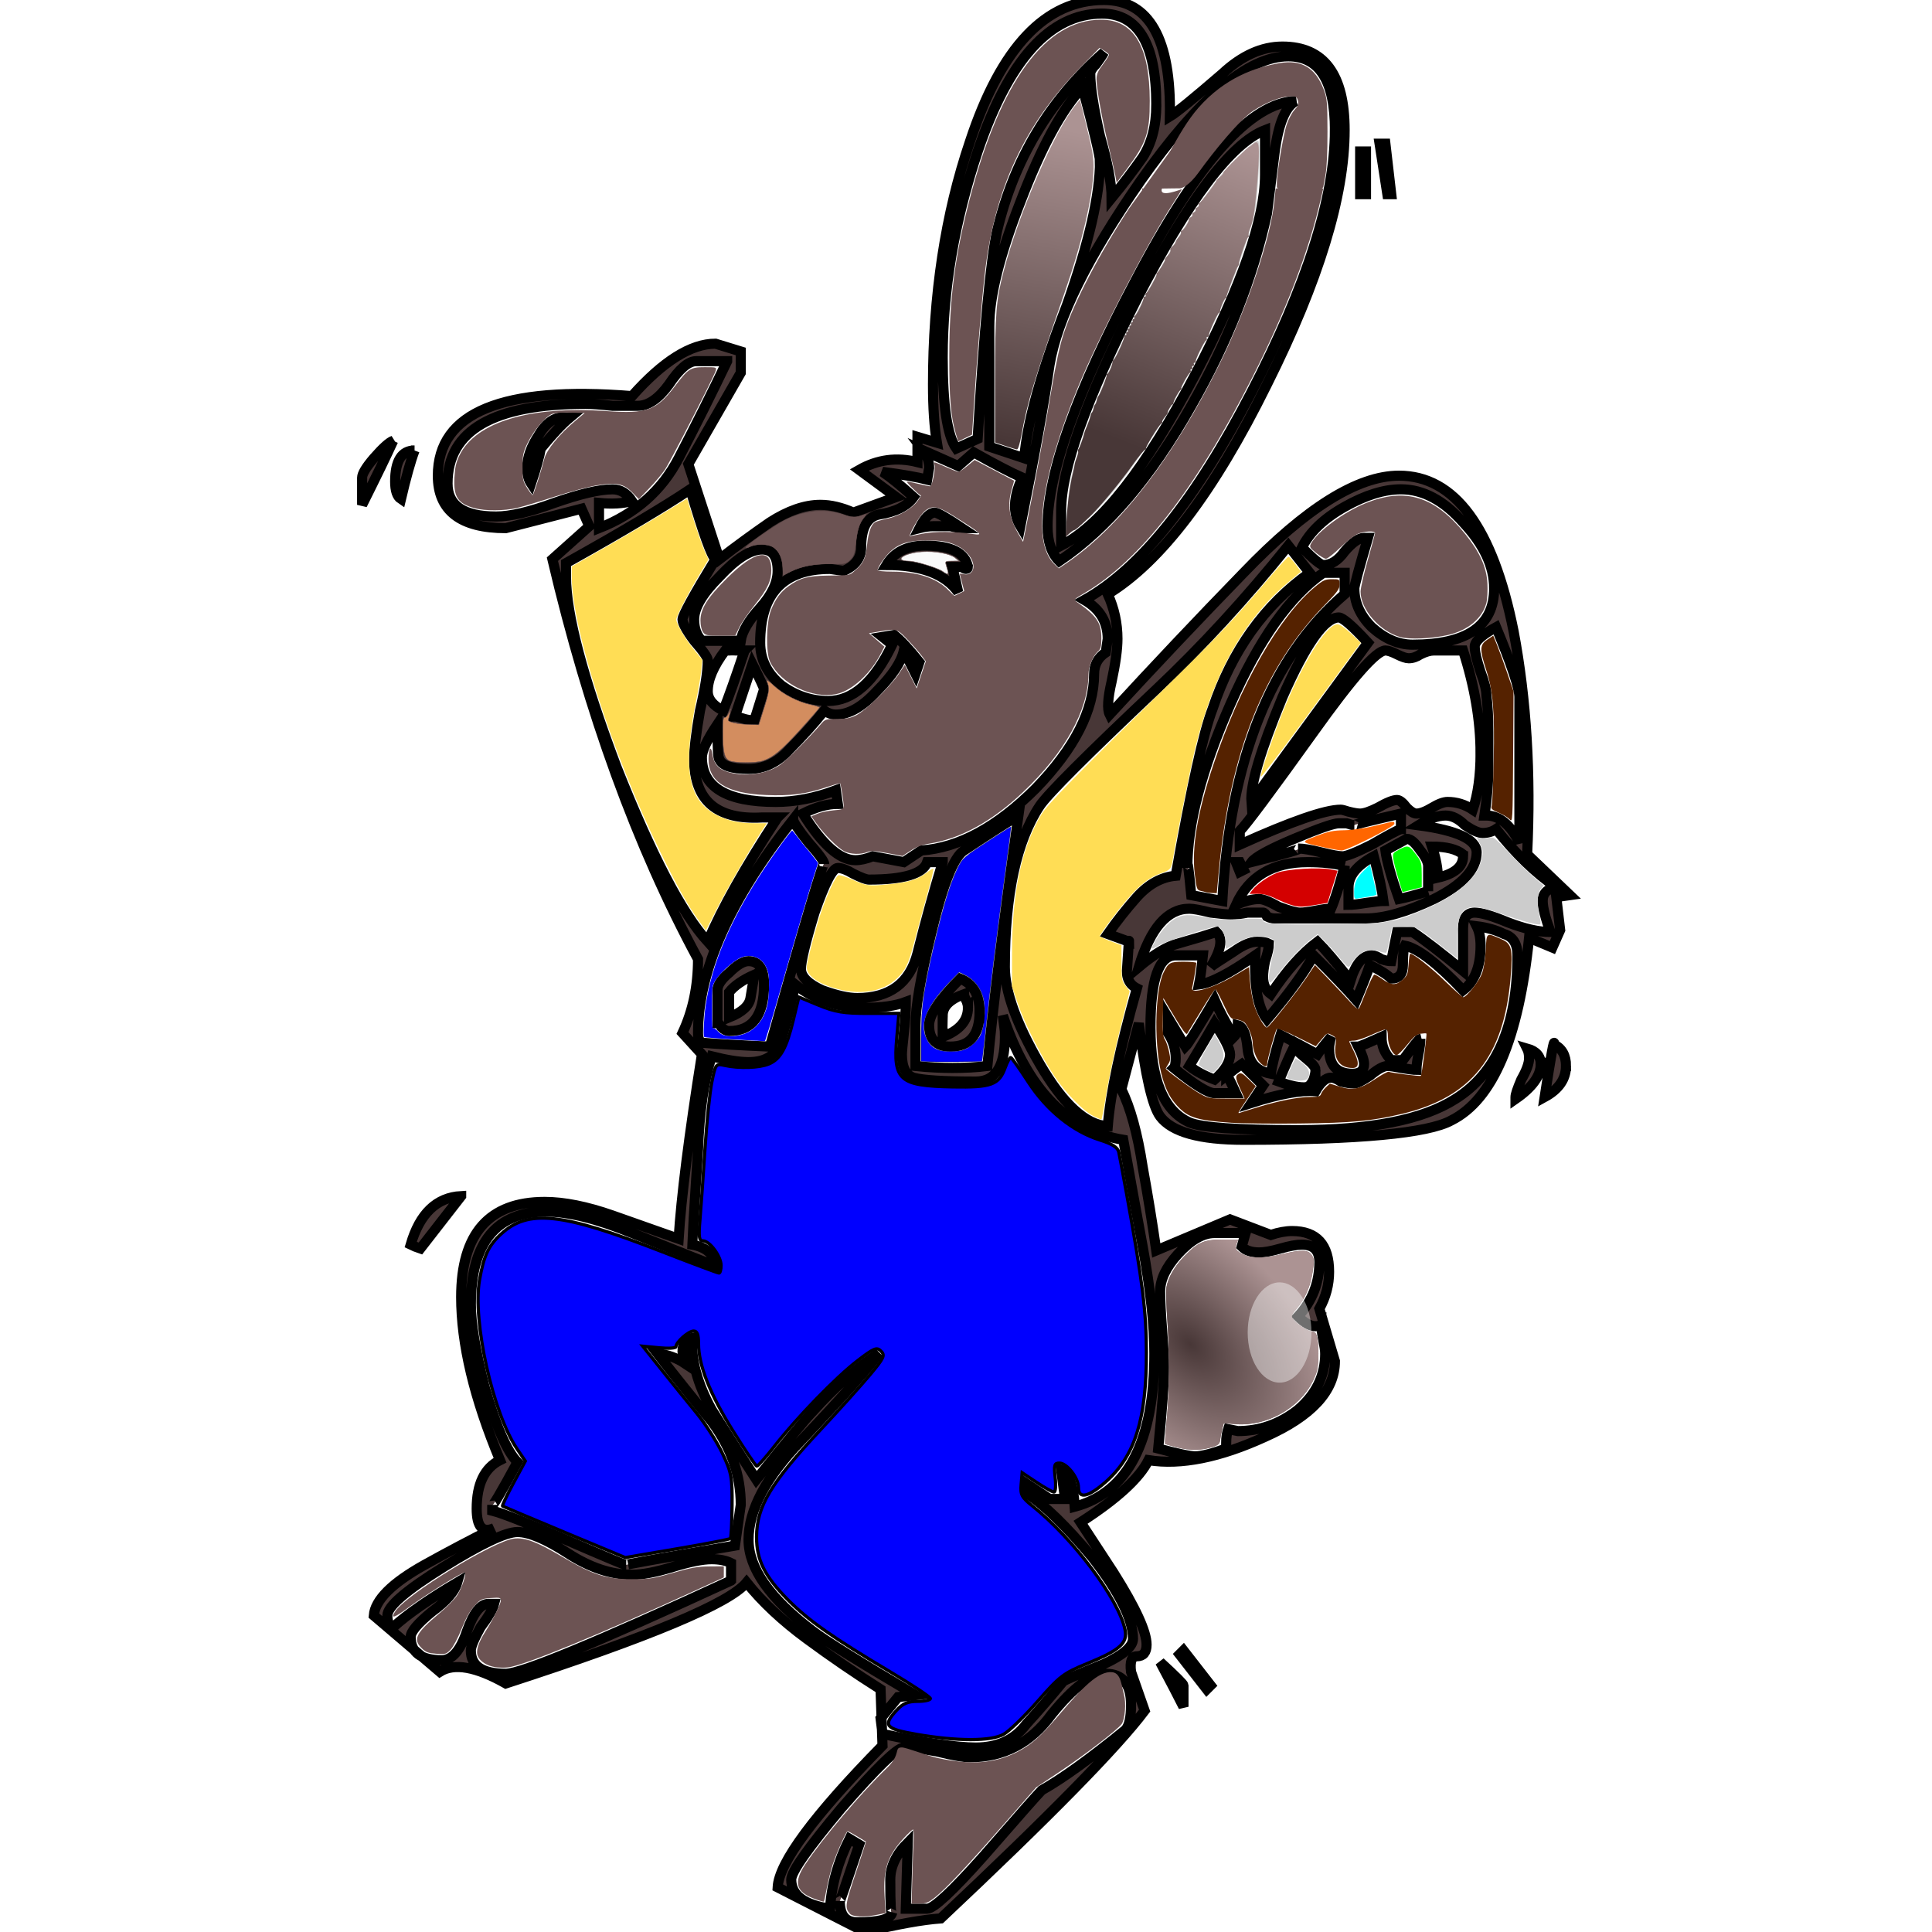
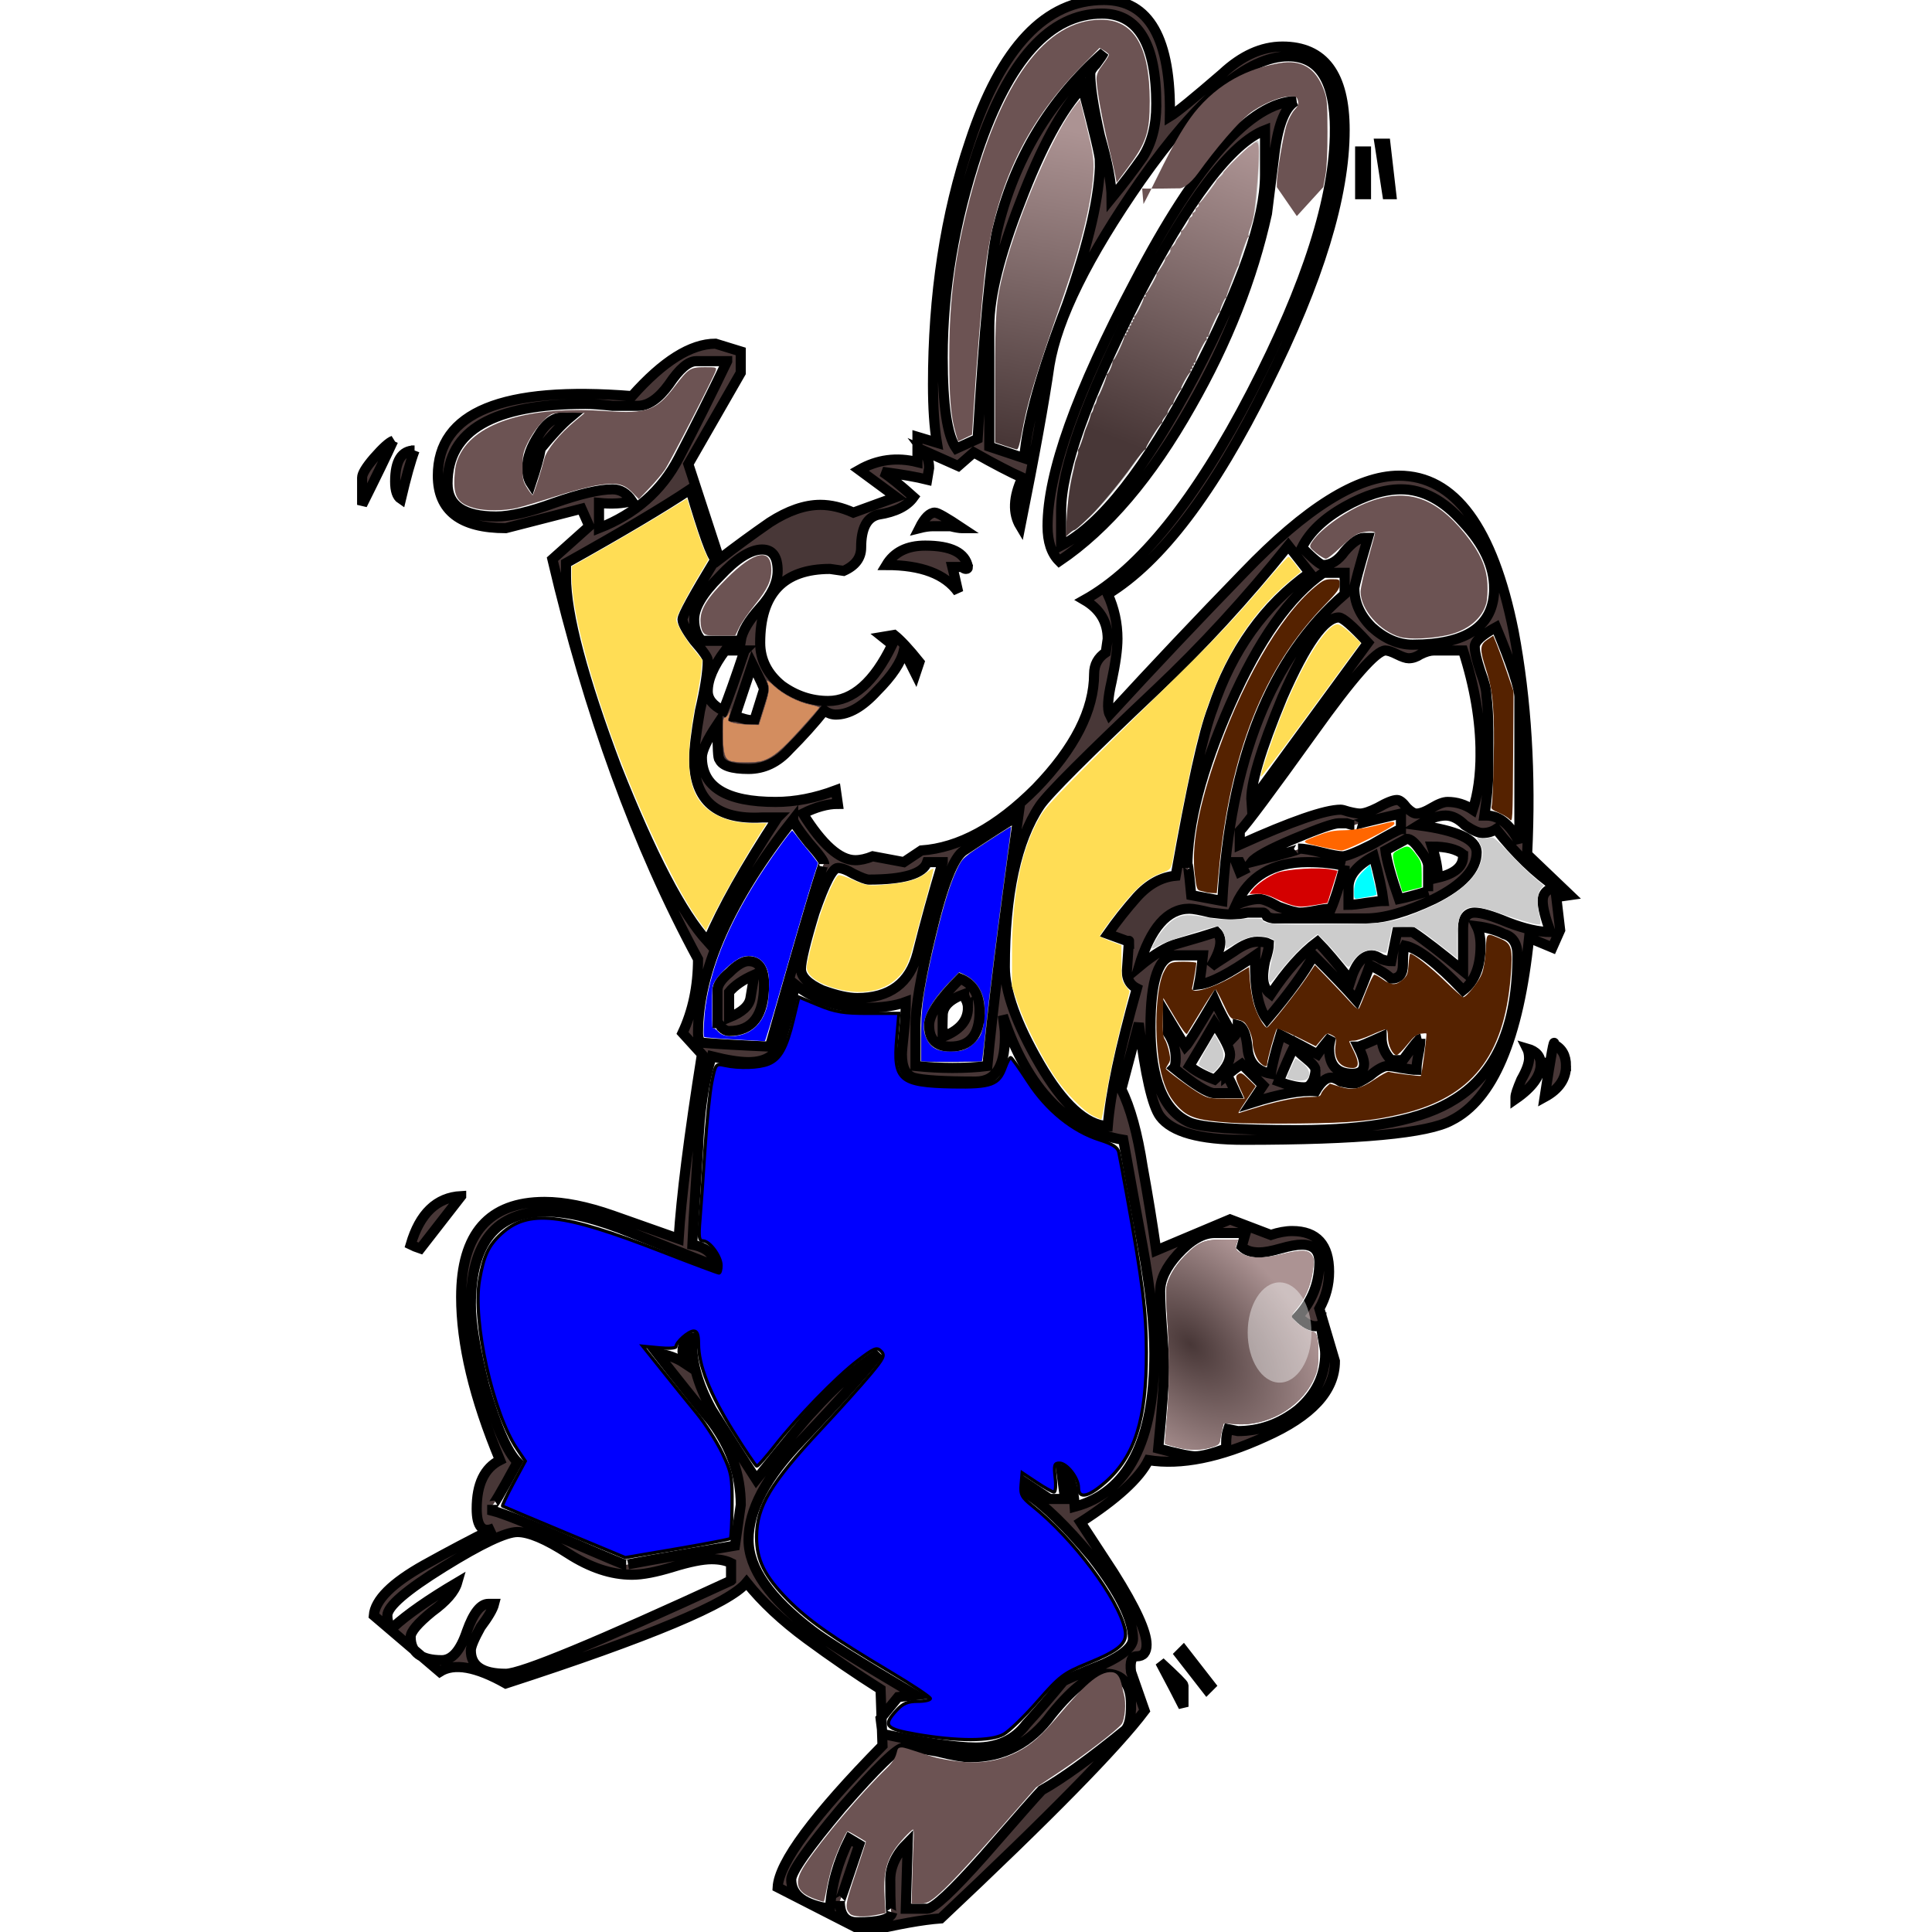
<svg xmlns="http://www.w3.org/2000/svg" xmlns:ns1="http://www.inkscape.org/namespaces/inkscape" xmlns:ns2="http://sodipodi.sourceforge.net/DTD/sodipodi-0.dtd" xmlns:xlink="http://www.w3.org/1999/xlink" width="150" height="150" viewBox="0 0 150 150" version="1.1" id="svg8" ns1:version="0.92.0 r15299" ns2:docname="086_eo_KR Easter Bunnies_A.svg">
  <defs id="defs2">
    <linearGradient id="linearGradient5201" ns1:collect="always">
      <stop style="stop-color:#483737;stop-opacity:1" offset="0" id="stop5199" />
      <stop style="stop-color:#ac9393;stop-opacity:1;" offset="1" id="stop5197" />
    </linearGradient>
    <linearGradient ns1:collect="always" id="linearGradient5127">
      <stop style="stop-color:#ac9393;stop-opacity:1;" offset="0" id="stop5123" />
      <stop style="stop-color:#483737;stop-opacity:1" offset="1" id="stop5125" />
    </linearGradient>
    <linearGradient ns1:collect="always" xlink:href="#linearGradient5127" id="linearGradient5129" x1="97.24" y1="11.737" x2="88.24" y2="34.737" gradientUnits="userSpaceOnUse" gradientTransform="translate(0,257.312)" />
    <linearGradient ns1:collect="always" xlink:href="#linearGradient5127" id="linearGradient5137" x1="82.758" y1="10.06" x2="78.405" y2="34.31" gradientUnits="userSpaceOnUse" gradientTransform="translate(0,257.312)" />
    <radialGradient ns1:collect="always" xlink:href="#linearGradient5201" id="radialGradient5195" gradientUnits="userSpaceOnUse" gradientTransform="matrix(1.588,1.595,-0.971,0.966,47.305,111.898)" cx="92.813" cy="105.326" fx="92.813" fy="105.326" r="5.956" />
    <filter ns1:collect="always" style="color-interpolation-filters:sRGB" id="filter5364" x="-0.224" width="1.447" y="-0.142" height="1.285">
      <feGaussianBlur ns1:collect="always" stdDeviation="0.326" id="feGaussianBlur5366" />
    </filter>
  </defs>
  <ns2:namedview id="base" pagecolor="#ffffff" bordercolor="#666666" borderopacity="1.0" ns1:pageopacity="0.0" ns1:pageshadow="2" ns1:zoom="2" ns1:cx="72.033027" ns1:cy="93.916318" ns1:document-units="px" ns1:current-layer="layer1" showgrid="false" units="px" ns1:pagecheckerboard="true" ns1:window-width="1280" ns1:window-height="657" ns1:window-x="-8" ns1:window-y="-8" ns1:window-maximized="1" ns1:showpageshadow="false" ns1:snap-global="false" />
  <g ns1:label="Ebene 1" ns1:groupmode="layer" id="layer1" transform="translate(0,-257.312)">
    <path style="opacity:1;fill:#ffffff;fill-opacity:1;fill-rule:evenodd;stroke:none;stroke-width:0.031;stroke-miterlimit:4;stroke-dasharray:none;stroke-dashoffset:0;stroke-opacity:1" d="" id="path5067" ns1:connector-curvature="0" transform="translate(0,257.312)" />
    <g id="g5487">
      <path ns2:nodetypes="ccccccccccsccsscscscsccccccscccccccssccccccsscccccccsccccccscsscccccccccscccccccsccccccscsccssccscccscccccscccscccccccccscccccscsccscscscsssscscccccscccssccscccsscsccsscscsscscscscccscscscscscscscccscccsssccccccccccccsccscscccccccsccsccsscccsccccscccsscsccccccccsccccccccsscccsccccscccccscscscsscscscscccsccsccscccscccccssccsccscscsccccccccccccsscccccccccsccsccsccccccccsscscscscscssscscccccsscsccssccccccccscccccscsccccscscscccscccccscscscsccsccscssssccscssscscscccscccscccsccccscsccsccscccccssccccscccccccccccccscccccscccscccccccssscscscsccccscsccscccsccscscssscccsscsccssccccccscccccscsccscccccscccccscscsccccccscsccccccsccccsssccccccccscccssscsssccscsssccsccsscccsccsscccssscscsccccc" d="m 108.015,272.388 h -0.302 l -0.603,-3.92 h 0.452 z m -1.96,0 h -0.452 v -3.317 h 0.452 z m 15.528,67.688 c 0,1.005 -0.553,1.809 -1.658,2.412 0.503,-3.317 0.754,-4.673 0.754,-4.07 0.603,0.302 0.905,0.854 0.905,1.658 z m -1.96,-0.151 c 0,0.905 -0.653,1.809 -1.96,2.714 v -0.151 c 0,-0.201 0.151,-0.653 0.452,-1.357 0.402,-0.704 0.603,-1.256 0.603,-1.658 0,-0.302 -0.05,-0.553 -0.151,-0.754 0.704,0.201 1.055,0.603 1.055,1.206 z m 2.261,-13.116 -1.055,0.151 0.301,2.563 -0.603,1.357 -1.809,-0.754 c -0.804,7.839 -2.814,12.563 -6.03,14.171 -1.809,1.005 -7.186,1.508 -16.131,1.508 -3.417,0 -5.578,-0.603 -6.482,-1.809 -0.603,-0.804 -1.156,-3.216 -1.658,-7.236 l -1.357,5.126 c 0.704,1.407 1.256,3.417 1.658,6.03 0.402,2.211 0.754,4.372 1.055,6.482 l 5.729,-2.412 3.166,1.206 c 0.603,-0.201 1.156,-0.302 1.658,-0.302 1.91,0 2.864,1.055 2.864,3.166 0,1.005 -0.251,1.96 -0.754,2.864 l 1.206,4.07 c 0,2.312 -1.809,4.271 -5.427,5.879 -3.518,1.608 -6.533,2.211 -9.045,1.809 -0.704,1.407 -2.462,3.015 -5.276,4.824 l 2.563,3.92 c 1.709,2.714 2.563,4.573 2.563,5.578 0,0.603 -0.251,0.905 -0.754,0.905 -0.402,0 -0.553,0.402 -0.452,1.206 l 1.055,3.015 c -2.111,2.814 -7.387,8.191 -15.829,16.131 -1.407,0.101 -3.367,0.452 -5.879,1.055 l -6.784,-3.467 c 0.101,-1.91 2.814,-5.578 8.141,-11.005 l -0.151,-4.372 c -1.91,-1.206 -3.819,-2.513 -5.729,-3.92 -1.91,-1.407 -3.467,-2.864 -4.673,-4.372 -1.307,1.608 -7.538,4.221 -18.693,7.839 -2.312,-1.307 -4.02,-1.608 -5.126,-0.905 L 29.02,382.74 c 0.101,-1.206 1.407,-2.513 3.92,-3.92 1.809,-1.005 3.618,-1.96 5.427,-2.864 -0.905,0.402 -1.357,-0.101 -1.357,-1.508 0,-1.91 0.603,-3.166 1.809,-3.769 -2.01,-4.824 -3.015,-9.045 -3.015,-12.663 0,-4.925 2.161,-7.387 6.482,-7.387 1.508,0 3.266,0.352 5.276,1.055 l 5.126,1.809 c 0.201,-3.216 0.804,-7.99 1.809,-14.322 l -1.508,-1.658 c 0.804,-1.709 1.206,-3.618 1.206,-5.729 -4.724,-8.744 -8.492,-19.095 -11.307,-31.055 l 2.864,-2.563 -0.603,-1.357 -5.879,1.508 c -3.518,0 -5.276,-1.357 -5.276,-4.07 0,-4.925 5.025,-6.985 15.075,-6.181 2.412,-2.714 4.573,-4.07 6.482,-4.07 l 1.96,0.603 v 1.658 l -4.07,7.085 2.412,7.387 c 1.307,-1.005 2.613,-1.96 3.92,-2.864 1.407,-0.905 2.714,-1.357 3.92,-1.357 0.804,0 1.658,0.201 2.563,0.603 l 3.317,-1.206 -2.864,-2.111 c 1.407,-0.804 2.915,-1.005 4.523,-0.603 v -1.96 l 1.508,0.452 c -0.201,-1.206 -0.302,-2.714 -0.302,-4.523 0,-6.935 0.955,-13.216 2.864,-18.844 2.412,-7.337 5.879,-11.005 10.402,-11.005 3.518,0 5.226,3.015 5.126,9.045 0.503,-0.302 1.859,-1.407 4.07,-3.317 1.508,-1.407 3.065,-2.111 4.673,-2.111 3.216,0 4.824,2.161 4.824,6.482 0,5.126 -2.01,11.709 -6.03,19.749 -4.121,8.342 -8.241,13.769 -12.362,16.281 0.503,1.106 0.754,2.261 0.754,3.467 0,0.804 -0.151,1.91 -0.452,3.317 -0.302,1.307 -0.352,2.161 -0.151,2.563 3.417,-3.719 6.884,-7.387 10.402,-11.005 4.824,-5.025 8.844,-7.538 12.06,-7.538 4.322,0 7.286,4.02 8.894,12.06 1.005,5.327 1.357,11.106 1.055,17.337 z M 32.186,292.287 c -0.302,0.804 -0.653,2.06 -1.055,3.769 -0.302,-0.201 -0.452,-0.653 -0.452,-1.357 0,-1.608 0.503,-2.412 1.508,-2.412 z m -1.658,-0.754 c -0.503,1.106 -1.307,2.764 -2.412,4.975 v -2.111 c 0,-0.302 0.302,-0.804 0.905,-1.508 0.704,-0.804 1.206,-1.256 1.508,-1.357 z m 63.467,96.633 -0.302,0.302 -2.111,-2.714 0.302,-0.302 z m -2.111,1.658 c -0.402,-0.804 -1.005,-1.96 -1.809,-3.467 1.206,1.106 1.809,1.709 1.809,1.809 z M 35.804,350.177 c -0.704,0.905 -1.759,2.261 -3.166,4.07 -0.302,-0.101 -0.553,-0.201 -0.754,-0.302 0.704,-2.412 2.01,-3.668 3.92,-3.769 z m 80.201,-47.186 c 0,-1.709 -0.804,-3.417 -2.412,-5.126 -1.508,-1.709 -3.116,-2.563 -4.824,-2.563 -1.307,0 -2.764,0.452 -4.372,1.357 -1.608,0.905 -2.714,1.96 -3.317,3.166 0.905,0.905 1.457,1.357 1.658,1.357 0.603,0 1.156,-0.352 1.658,-1.055 0.603,-0.704 1.106,-1.055 1.508,-1.055 h 0.302 c -0.704,2.412 -1.055,3.719 -1.055,3.92 0,1.106 0.452,2.111 1.357,3.015 1.005,0.905 2.06,1.357 3.166,1.357 4.221,0 6.332,-1.457 6.332,-4.372 z M 89.774,265.453 c 0,-4.724 -1.407,-7.085 -4.221,-7.085 -4.02,0 -7.236,3.568 -9.648,10.704 -1.809,5.427 -2.714,10.754 -2.714,15.98 0,3.719 0.352,6.08 1.055,7.085 l 1.658,-0.754 c 0.503,-8.442 1.005,-13.819 1.508,-16.131 1.307,-5.528 4.07,-10.151 8.291,-13.869 -0.101,0.201 -0.302,0.503 -0.603,0.905 -0.302,0.302 -0.452,0.553 -0.452,0.754 0,1.005 0.251,2.613 0.754,4.824 0.603,2.111 0.905,3.719 0.905,4.824 0.905,-1.106 1.709,-2.161 2.412,-3.166 0.704,-1.106 1.055,-2.462 1.055,-4.07 z m -4.372,4.372 c 0,-0.402 -0.452,-2.312 -1.357,-5.729 -1.608,1.709 -3.216,4.673 -4.824,8.894 -1.608,4.121 -2.412,7.337 -2.412,9.648 v 9.347 l 2.714,0.905 c 0.201,-2.714 1.307,-6.683 3.317,-11.91 1.709,-4.824 2.563,-8.543 2.563,-11.156 z m 32.563,41.608 c 0,-0.704 -0.603,-2.513 -1.809,-5.427 -1.106,0.603 -1.658,1.106 -1.658,1.508 0,0.402 0.151,1.055 0.452,1.96 0.302,0.804 0.452,1.407 0.452,1.809 0.101,0.804 0.151,1.759 0.151,2.864 v 2.714 c 0,1.206 -0.101,2.462 -0.301,3.769 h 0.151 c 1.005,0 1.859,0.704 2.563,2.111 z m -3.015,4.372 c 0,-2.513 -0.452,-5.176 -1.357,-7.99 h -2.261 c -0.302,0 -0.653,0.101 -1.055,0.302 -0.302,0.201 -0.603,0.302 -0.905,0.302 -0.201,0 -0.503,-0.101 -0.905,-0.302 -0.402,-0.201 -0.704,-0.302 -0.905,-0.302 -0.704,0 -2.563,2.111 -5.578,6.332 -3.317,4.623 -5.226,7.186 -5.729,7.688 v 1.055 c 4.02,-1.809 6.633,-2.714 7.839,-2.714 0.101,0 0.301,0.05 0.603,0.151 0.402,0.101 0.704,0.151 0.905,0.151 0.302,0 0.754,-0.151 1.357,-0.452 0.704,-0.402 1.206,-0.603 1.508,-0.603 0.201,0 0.452,0.201 0.754,0.603 0.302,0.302 0.553,0.452 0.754,0.452 0.302,0 0.704,-0.151 1.206,-0.452 0.503,-0.302 0.905,-0.452 1.206,-0.452 0.704,0 1.357,0.201 1.96,0.603 0.402,-1.206 0.603,-2.663 0.603,-4.372 z m -8.744,-8.593 c -1.206,-1.307 -1.96,-1.96 -2.261,-1.96 -1.106,0 -2.563,2.06 -4.372,6.181 -1.709,4.121 -2.513,6.834 -2.412,8.141 z m 7.387,16.583 v -0.151 c -0.503,-0.402 -1.307,-0.603 -2.412,-0.603 0.302,0.905 0.452,1.709 0.452,2.412 1.307,-0.302 1.96,-0.854 1.96,-1.658 z m -9.95,-56.382 c 0,-3.819 -1.206,-5.729 -3.618,-5.729 -3.116,0 -6.935,3.216 -11.457,9.648 -4.121,5.93 -6.482,10.704 -7.085,14.322 -0.402,2.814 -1.156,6.985 -2.261,12.513 -0.603,-1.005 -0.553,-2.261 0.151,-3.769 -0.905,-0.402 -2.161,-1.055 -3.769,-1.96 l -1.206,1.055 -2.714,-1.206 c 0.302,0.402 0.452,0.854 0.452,1.357 l -0.151,0.905 c -0.804,-0.201 -1.96,-0.402 -3.467,-0.603 0.603,0.402 1.407,1.055 2.412,1.96 -0.503,0.704 -1.407,1.156 -2.714,1.357 -0.905,0.201 -1.357,1.055 -1.357,2.563 0,0.804 -0.452,1.407 -1.357,1.809 l -1.055,-0.151 c -3.618,0 -5.427,1.91 -5.427,5.729 0,1.307 0.553,2.412 1.658,3.317 1.106,0.804 2.312,1.206 3.618,1.206 1.91,0 3.568,-1.457 4.975,-4.372 l -0.754,-0.603 0.905,-0.151 c 0.503,0.402 1.156,1.106 1.96,2.111 l -0.302,0.905 -0.905,-1.809 c -0.201,0.905 -0.905,1.96 -2.111,3.166 -1.106,1.206 -2.161,1.809 -3.166,1.809 -0.302,0 -0.603,-0.101 -0.905,-0.302 -0.804,1.005 -1.709,2.01 -2.714,3.015 -0.905,1.005 -1.96,1.508 -3.166,1.508 -1.307,0 -2.06,-0.251 -2.261,-0.754 -0.101,0 -0.151,-0.905 -0.151,-2.714 -0.804,1.206 -1.206,2.06 -1.206,2.563 0,2.312 1.91,3.467 5.729,3.467 1.508,0 3.065,-0.302 4.673,-0.905 l 0.151,1.055 c -0.804,0 -1.709,0.251 -2.714,0.754 1.508,2.412 2.864,3.618 4.07,3.618 0.402,0 0.854,-0.101 1.357,-0.302 l 2.412,0.452 1.357,-0.905 c 2.915,-0.201 5.879,-1.809 8.894,-4.824 3.015,-3.116 4.523,-6.08 4.523,-8.894 0,-0.704 0.302,-1.256 0.905,-1.658 l 0.151,-1.055 c 0,-1.307 -0.603,-2.312 -1.809,-3.015 4.322,-2.412 8.643,-7.789 12.965,-16.131 4.322,-8.342 6.482,-15.126 6.482,-20.352 z m 7.236,59.095 v -1.96 c 0,-0.302 -0.201,-0.704 -0.603,-1.206 -0.402,-0.603 -0.754,-0.905 -1.055,-0.905 l -1.658,0.905 c 0.101,0.804 0.452,2.06 1.055,3.769 0.503,-0.101 1.256,-0.301 2.261,-0.603 z m -6.482,-23.065 v -1.658 h -1.658 c -2.613,1.809 -5.025,5.226 -7.236,10.251 -2.211,5.025 -3.317,9.246 -3.317,12.663 0,-0.704 0.101,10e-6 0.302,2.111 l 2.412,0.452 c 0.603,-10.955 3.769,-18.894 9.497,-23.819 z m 4.372,18.241 v -1.206 c -2.613,0.603 -3.819,0.905 -3.618,0.905 -0.101,0 -0.301,-0.05 -0.603,-0.151 h -0.603 c -0.402,0 -1.558,0.402 -3.467,1.206 -1.91,0.804 -3.015,1.407 -3.317,1.809 2.814,-0.704 4.02,-1.055 3.618,-1.055 0.402,0 1.005,0.101 1.809,0.301 0.804,0.201 1.357,0.302 1.658,0.302 0.302,0 1.055,-0.302 2.261,-0.905 1.206,-0.704 1.96,-1.106 2.261,-1.206 z m -1.357,5.578 c -0.101,-0.804 -0.352,-1.96 -0.754,-3.467 -1.307,0.704 -1.96,1.508 -1.96,2.412 v 1.357 c 0.302,0 0.754,-0.05 1.357,-0.151 0.704,-0.101 1.156,-0.151 1.357,-0.151 z m 13.417,-1.055 c -1.608,-1.106 -3.166,-2.613 -4.673,-4.523 -0.302,0.201 -0.653,0.302 -1.055,0.302 -0.302,0 -0.754,-0.201 -1.357,-0.603 -0.503,-0.503 -1.005,-0.754 -1.508,-0.754 -0.603,0 -1.307,0.251 -2.111,0.754 3.015,0.402 4.523,1.106 4.523,2.111 0,1.307 -1.106,2.513 -3.317,3.618 -2.111,1.005 -3.869,1.508 -5.276,1.508 h -7.085 c -0.201,0 -0.402,-0.05 -0.603,-0.151 -0.101,-0.201 -0.201,-0.302 -0.302,-0.302 h -1.206 c -0.503,0.101 -0.905,0.151 -1.206,0.151 -0.302,0 -0.854,-0.05 -1.658,-0.151 -0.804,-0.201 -1.357,-0.302 -1.658,-0.302 -1.709,0 -3.015,1.508 -3.92,4.523 1.206,-1.005 2.211,-1.608 3.015,-1.809 1.407,-0.402 2.412,-0.704 3.015,-0.905 0.201,0.201 0.302,0.452 0.302,0.754 0,0.503 -0.251,1.156 -0.754,1.96 0.101,-0.101 0.704,-0.503 1.809,-1.206 0.704,-0.503 1.307,-0.754 1.809,-0.754 0.402,0 0.704,0.05 0.905,0.151 0,0.302 -0.101,0.754 -0.302,1.357 -0.101,0.503 -0.151,0.905 -0.151,1.206 0,0.603 0.201,1.055 0.603,1.357 1.206,-1.809 2.412,-3.166 3.618,-4.07 0.603,0.603 1.457,1.608 2.563,3.015 0.402,-1.307 0.955,-1.96 1.658,-1.96 0.201,0 0.452,0.101 0.754,0.302 0.302,0.101 0.553,0.151 0.754,0.151 0.101,-0.503 0.251,-1.256 0.452,-2.261 h 1.206 c 0.905,0.603 2.211,1.608 3.92,3.015 v -3.317 c 0,-0.804 0.302,-1.206 0.905,-1.206 0.503,0 1.357,0.251 2.563,0.754 1.307,0.503 2.412,0.754 3.317,0.754 -0.402,-1.106 -0.603,-1.91 -0.603,-2.412 0,-0.603 0.352,-0.955 1.055,-1.055 z m -16.432,-1.658 c -0.804,-0.201 -1.759,-0.302 -2.864,-0.302 -2.714,0 -4.573,1.106 -5.578,3.317 0.704,-0.302 1.307,-0.452 1.809,-0.452 0.302,0 0.804,0.201 1.508,0.603 0.804,0.302 1.357,0.452 1.658,0.452 0.302,0 0.704,-0.05 1.206,-0.151 0.503,-0.101 0.905,-0.151 1.206,-0.151 0.302,-0.704 0.653,-1.809 1.055,-3.317 z m -7.839,0.302 -0.302,-0.603 h -0.302 l 0.302,0.754 z m 5.126,-23.065 -1.658,-2.111 c -3.317,4.121 -6.734,7.839 -10.251,11.156 -5.427,5.126 -8.442,8.141 -9.045,9.045 -1.809,2.714 -2.714,6.884 -2.714,12.513 0,1.91 0.905,4.422 2.714,7.538 1.809,3.116 3.568,4.724 5.276,4.824 0.201,-2.513 0.955,-6.08 2.261,-10.704 -0.603,-0.302 -0.854,-0.854 -0.754,-1.658 0.101,-1.608 0.151,-2.261 0.151,-1.96 l -1.658,-0.603 c 0.704,-1.005 1.457,-1.96 2.261,-2.864 0.905,-1.005 1.91,-1.558 3.015,-1.658 1.206,-6.834 2.161,-11.156 2.864,-12.965 1.508,-4.523 4.02,-8.04 7.538,-10.553 z m 16.131,29.698 c 0,-0.905 -0.352,-1.457 -1.055,-1.658 -0.603,-0.302 -1.307,-0.503 -2.111,-0.603 0.201,0.402 0.302,0.905 0.302,1.508 0,1.608 -0.452,2.764 -1.357,3.467 -2.01,-2.111 -3.518,-3.266 -4.523,-3.467 -0.101,0.201 -0.151,0.704 -0.151,1.508 0,0.704 -0.302,1.055 -0.905,1.055 -0.302,-0.302 -0.854,-0.653 -1.658,-1.055 -0.201,0.603 -0.553,1.508 -1.055,2.714 -0.704,-0.804 -1.809,-1.96 -3.317,-3.467 -0.704,1.307 -1.91,2.965 -3.618,4.975 -0.704,-0.905 -1.005,-2.563 -0.905,-4.975 -2.01,1.407 -3.467,2.161 -4.372,2.261 0.101,-0.503 0.201,-1.256 0.302,-2.261 h -2.111 c -1.307,0 -1.96,1.859 -1.96,5.578 0,4.02 1.005,6.482 3.015,7.387 0.905,0.402 3.719,0.603 8.442,0.603 5.628,0 9.698,-0.804 12.211,-2.412 3.216,-2.01 4.824,-5.729 4.824,-11.156 z M 56.457,285.353 h -2.412 c -0.603,0 -1.307,0.603 -2.111,1.809 -0.804,1.106 -1.608,1.658 -2.412,1.658 h -1.96 c -0.905,-0.101 -1.608,-0.151 -2.111,-0.151 -7.136,0 -10.704,2.06 -10.704,6.181 0,1.709 1.256,2.563 3.769,2.563 1.106,0 2.613,-0.352 4.523,-1.055 2.01,-0.704 3.518,-1.055 4.523,-1.055 0.603,0 1.106,0.302 1.508,0.905 -0.704,0.201 -1.558,0.251 -2.563,0.151 v 1.96 c 2.814,-1.106 4.874,-2.915 6.181,-5.427 1.307,-2.513 2.563,-5.025 3.769,-7.538 z m 3.92,16.281 c 0,-1.106 -0.402,-1.658 -1.206,-1.658 -0.905,0 -2.01,0.704 -3.317,2.111 -1.307,1.307 -1.96,2.412 -1.96,3.317 0,0.704 0.201,1.256 0.603,1.658 h 3.015 c 0.101,-0.704 0.603,-1.558 1.508,-2.563 0.905,-1.005 1.357,-1.96 1.357,-2.864 z m -1.055,9.196 c 0,-0.101 -0.302,-0.754 -0.905,-1.96 l -1.357,4.07 c 0.101,0 0.302,0.05 0.603,0.151 0.302,0.101 0.603,0.151 0.905,0.151 z m -1.508,-3.015 h -1.508 c -0.905,1.206 -1.357,2.261 -1.357,3.166 0,0.603 0.402,1.106 1.206,1.508 0.402,-1.005 0.955,-2.563 1.658,-4.673 z m 21.256,12.814 c -1.005,0.603 -2.412,1.508 -4.221,2.714 -0.804,0.503 -1.658,2.663 -2.563,6.482 -0.804,3.317 -1.206,5.678 -1.206,7.085 v 3.166 c 1.005,0.101 1.96,0.151 2.864,0.151 1.005,0 1.91,-0.05 2.714,-0.151 0.402,-4.322 1.206,-10.804 2.412,-19.447 z m -18.693,0.151 h -1.206 c -3.518,0.201 -5.276,-1.307 -5.276,-4.523 0,-0.804 0.151,-2.06 0.452,-3.769 0.402,-1.709 0.603,-3.015 0.603,-3.92 0,-0.201 -0.352,-0.704 -1.055,-1.508 -0.603,-0.804 -0.905,-1.357 -0.905,-1.658 0,-0.302 0.854,-1.859 2.563,-4.673 -0.302,-0.201 -0.955,-2.01 -1.96,-5.427 -2.111,1.407 -5.327,3.317 -9.648,5.729 v 1.055 c 0,2.915 1.307,7.839 3.92,14.774 2.714,6.834 5.075,11.357 7.085,13.568 1.106,-2.613 2.915,-5.829 5.427,-9.648 z m 12.814,3.467 h -1.206 c -0.302,0.905 -1.809,1.357 -4.523,1.357 -0.201,0 -0.603,-0.151 -1.206,-0.452 -0.503,-0.302 -0.905,-0.452 -1.206,-0.452 -0.402,0 -1.005,1.156 -1.809,3.467 -0.704,2.312 -1.055,3.769 -1.055,4.372 0,0.603 0.553,1.156 1.658,1.658 1.106,0.402 2.01,0.603 2.714,0.603 2.513,0 4.07,-1.156 4.673,-3.467 0.603,-2.412 1.256,-4.774 1.96,-7.085 z m 29.698,38.141 c 0,-0.201 -0.05,-0.553 -0.151,-1.055 -0.101,-0.503 -0.151,-0.905 -0.151,-1.206 -0.101,0.101 -0.251,0.151 -0.452,0.151 -0.402,0 -0.854,-0.251 -1.357,-0.754 1.106,-1.206 1.658,-2.613 1.658,-4.221 0,-0.905 -0.452,-1.357 -1.357,-1.357 -0.402,0 -0.955,0.101 -1.658,0.302 -0.704,0.201 -1.256,0.302 -1.658,0.302 -0.603,0 -1.055,-0.151 -1.357,-0.452 l 0.302,-1.055 h -2.412 c -0.905,0 -1.859,0.553 -2.864,1.658 -0.905,1.005 -1.357,1.96 -1.357,2.864 0,0.704 0.05,1.709 0.151,3.015 0.101,1.307 0.151,2.261 0.151,2.864 0,1.206 -0.151,3.317 -0.452,6.332 1.508,0.402 2.462,0.603 2.864,0.603 0.503,0 1.307,-0.201 2.412,-0.603 v -0.452 c 0,-0.402 0.05,-0.754 0.151,-1.055 l 0.754,0.151 c 1.709,0 3.266,-0.553 4.673,-1.658 1.407,-1.206 2.111,-2.663 2.111,-4.372 z M 63.995,324.398 c 0,-0.201 -0.402,-0.754 -1.206,-1.658 -0.804,-1.005 -1.206,-1.608 -1.206,-1.809 -4.925,6.231 -7.387,11.759 -7.387,16.583 0,0.402 0.101,0.653 0.302,0.754 1.206,0.101 2.965,0.201 5.276,0.302 2.814,-9.95 4.221,-14.673 4.221,-14.171 z m 25.628,37.99 c 0,-2.211 -0.302,-4.975 -0.905,-8.291 -0.503,-2.714 -1.005,-5.477 -1.508,-8.291 -4.322,-0.704 -7.437,-3.92 -9.347,-9.648 l 0.151,1.206 c 0.101,2.613 -0.653,3.92 -2.261,3.92 -2.513,0 -4.121,-0.101 -4.824,-0.302 -0.603,-0.201 -0.905,-0.804 -0.905,-1.809 0,-0.201 0.05,-0.754 0.151,-1.658 0.101,-0.905 0.151,-1.709 0.151,-2.412 -0.804,0.302 -1.859,0.452 -3.166,0.452 -2.111,0 -3.92,-0.603 -5.427,-1.809 -0.302,1.508 -0.653,2.915 -1.055,4.221 -0.302,1.206 -1.156,1.809 -2.563,1.809 -0.704,0 -1.658,-0.151 -2.864,-0.452 -0.603,1.91 -0.955,4.322 -1.055,7.236 -0.302,4.724 -0.452,7.186 -0.452,7.387 1.106,0.201 1.709,0.754 1.809,1.658 -0.302,-0.101 -2.462,-0.955 -6.482,-2.563 -2.714,-1.106 -4.925,-1.658 -6.633,-1.658 -3.92,0 -5.879,2.412 -5.879,7.236 0,1.407 0.352,3.518 1.055,6.332 0.905,3.116 1.759,5.075 2.563,5.879 -1.307,2.412 -1.96,3.518 -1.96,3.317 v 0.452 c 0.804,0.201 2.714,0.955 5.729,2.261 3.015,1.307 4.573,1.96 4.673,1.96 -0.302,0 2.513,-0.503 8.442,-1.508 l 0.452,-3.166 c 0,-2.312 -0.754,-4.472 -2.261,-6.482 -1.407,-1.709 -2.814,-3.467 -4.221,-5.276 0.804,0.101 1.508,0.352 2.111,0.754 L 52.99,362.237 c 0,-0.603 0.251,-0.955 0.754,-1.055 -0.101,1.709 0.402,3.568 1.508,5.578 1.206,1.91 2.362,3.719 3.467,5.427 2.412,-3.015 3.869,-4.774 4.372,-5.276 1.709,-1.91 3.417,-3.417 5.126,-4.523 -0.503,0.804 -2.513,3.065 -6.03,6.784 -2.714,2.814 -4.07,5.377 -4.07,7.688 0,2.211 1.658,4.573 4.975,7.085 0.905,0.704 3.568,2.362 7.99,4.975 l -1.357,0.151 -1.357,1.658 0.151,1.206 c 3.317,0.704 5.729,1.055 7.236,1.055 1.709,0 3.015,-0.603 3.92,-1.809 1.005,-1.106 1.96,-2.211 2.864,-3.317 0.101,-0.101 1.156,-0.553 3.166,-1.357 1.508,-0.704 2.261,-1.357 2.261,-1.96 0,-1.508 -1.055,-3.618 -3.166,-6.332 -2.01,-2.412 -3.719,-4.07 -5.126,-4.975 v -0.754 l 1.809,1.206 h 1.206 l -0.302,-2.261 c 0.603,0.201 0.955,1.156 1.055,2.864 4.121,-1.106 6.181,-5.075 6.181,-11.91 z m -1.809,27.286 c 0,-1.608 -0.653,-2.412 -1.96,-2.412 -1.106,0 -2.513,1.055 -4.221,3.166 -1.608,2.211 -3.719,3.317 -6.332,3.317 -0.503,0 -1.357,-0.151 -2.563,-0.452 -1.106,-0.201 -1.96,-0.302 -2.563,-0.302 -0.503,0 -2.111,1.558 -4.824,4.673 -2.613,3.116 -3.92,4.975 -3.92,5.578 0,1.206 1.005,1.96 3.015,2.261 0.101,-1.809 0.603,-3.618 1.508,-5.427 l 0.754,0.452 c -1.005,3.015 -1.508,4.472 -1.508,4.372 0,1.106 0.452,1.658 1.357,1.658 1.709,0 2.613,-0.251 2.714,-0.754 -0.101,0.302 -0.151,-0.553 -0.151,-2.563 0,-1.005 0.452,-1.96 1.357,-2.864 l -0.151,5.126 h 1.658 c 0.503,0 1.96,-1.357 4.372,-4.07 2.714,-3.116 4.221,-4.824 4.523,-5.126 1.608,-0.905 3.769,-2.462 6.482,-4.673 0.302,-0.302 0.452,-0.955 0.452,-1.96 z m -31.055,-9.648 v -1.357 c -0.402,-0.201 -0.905,-0.301 -1.508,-0.301 -0.704,0 -1.709,0.201 -3.015,0.603 -1.307,0.402 -2.362,0.603 -3.166,0.603 -1.608,0 -3.266,-0.553 -4.975,-1.658 -1.709,-1.106 -3.015,-1.658 -3.92,-1.658 -0.905,0 -2.814,0.905 -5.729,2.714 -2.915,1.809 -4.372,3.065 -4.372,3.769 0,0.503 0.151,0.804 0.452,0.905 1.106,-1.005 2.764,-2.161 4.975,-3.467 -0.201,0.704 -0.854,1.457 -1.96,2.261 -1.106,0.905 -1.658,1.558 -1.658,1.96 0,1.206 0.804,1.809 2.412,1.809 0.804,0 1.457,-0.754 1.96,-2.261 0.503,-1.407 1.055,-2.111 1.658,-2.111 h 0.452 c -0.101,0.402 -0.452,1.005 -1.055,1.809 -0.503,0.905 -0.754,1.508 -0.754,1.809 0,1.206 0.905,1.809 2.714,1.809 1.206,0 7.035,-2.412 17.487,-7.236 z M 100.628,265.152 c -0.804,0.402 -1.357,1.709 -1.658,3.92 l -0.603,4.824 c -1.106,5.025 -3.065,10 -5.879,14.925 -3.116,5.528 -6.533,9.548 -10.251,12.06 -0.603,-0.603 -0.905,-1.508 -0.905,-2.714 0,-4.121 2.261,-10.452 6.784,-18.995 4.824,-9.246 8.995,-13.92 12.513,-14.02 z M 74.698,298.317 c -0.201,0 -0.503,-0.05 -0.905,-0.151 h -0.905 -0.452 c -0.302,0 -0.653,0.05 -1.055,0.151 0.402,-0.804 0.804,-1.206 1.206,-1.206 0.201,0 0.905,0.402 2.111,1.206 z m 0.452,3.015 c 0,0.101 -0.05,0.151 -0.151,0.151 -0.101,0 -0.201,-0.05 -0.302,-0.151 h -0.452 -0.302 c 0.101,0.402 0.251,1.055 0.452,1.96 -1.005,-1.407 -2.864,-2.111 -5.578,-2.111 0.603,-1.005 1.608,-1.508 3.015,-1.508 2.01,0 3.116,0.553 3.317,1.658 z m 35.126,36.633 c 0,0.302 -0.05,0.704 -0.151,1.206 -0.101,0.503 -0.151,0.905 -0.151,1.206 -0.201,0 -0.603,-0.05 -1.206,-0.151 -0.503,-0.101 -0.854,-0.151 -1.055,-0.151 -0.302,0 -0.754,0.251 -1.357,0.754 -0.603,0.402 -1.005,0.603 -1.206,0.603 -0.302,0 -0.653,-0.05 -1.055,-0.151 -0.302,-0.201 -0.553,-0.302 -0.754,-0.302 -0.402,0 -0.804,0.352 -1.206,1.055 -1.106,-0.101 -2.764,0.201 -4.975,0.905 l 0.905,-1.357 c -0.402,-0.402 -0.955,-0.955 -1.658,-1.658 -0.302,0.201 -0.704,0.503 -1.206,0.905 0,-0.201 0.251,0.251 0.754,1.357 h -1.658 c -0.503,0 -1.558,-0.653 -3.166,-1.96 0.101,-0.101 0.151,-0.352 0.151,-0.754 0,-0.704 -0.201,-1.357 -0.603,-1.96 v -1.206 l 1.357,2.261 c 0.201,-0.201 0.955,-1.407 2.261,-3.618 0.302,0.704 0.804,1.658 1.508,2.864 0.201,-0.201 0.302,-0.503 0.302,-0.905 0.402,0.101 0.653,0.704 0.754,1.809 0.101,1.106 0.704,1.759 1.809,1.96 0.101,-0.704 0.352,-1.709 0.754,-3.015 0.603,0.302 1.558,0.804 2.864,1.508 0.201,-0.302 0.553,-0.754 1.055,-1.357 -0.101,0.402 -0.151,0.704 -0.151,0.905 0,1.307 0.603,1.96 1.809,1.96 0.603,0 0.905,-0.251 0.905,-0.754 0,-0.302 -0.151,-0.754 -0.452,-1.357 0.101,0 0.704,-0.251 1.809,-0.754 0,0.704 0.251,1.307 0.754,1.809 h 0.905 c 0.804,-1.106 1.256,-1.658 1.357,-1.658 z m -66.03,-48.241 c -0.603,0.503 -1.357,1.307 -2.261,2.412 -0.101,0.603 -0.352,1.508 -0.754,2.714 -0.201,-0.302 -0.302,-0.704 -0.302,-1.206 0,-0.804 0.302,-1.658 0.905,-2.563 0.603,-1.005 1.307,-1.457 2.111,-1.357 z m 31.809,46.131 c 0,1.809 -0.754,2.714 -2.261,2.714 -1.106,0 -1.658,-0.553 -1.658,-1.658 0,-0.804 0.804,-2.01 2.412,-3.618 1.005,0.402 1.508,1.256 1.508,2.563 z m -16.734,-2.111 c 0,2.412 -0.905,3.618 -2.714,3.618 -0.201,0 -0.402,-0.101 -0.603,-0.302 -0.101,-0.201 -0.201,-0.302 -0.302,-0.302 v -2.563 c 0,-0.402 0.302,-0.854 0.905,-1.357 0.603,-0.603 1.106,-0.905 1.508,-0.905 0.804,0 1.206,0.603 1.206,1.809 z M 98.216,270.88 v -3.467 c -2.613,1.005 -5.93,5.377 -9.95,13.116 -3.92,7.739 -5.879,13.216 -5.879,16.432 v 2.714 c 3.116,-1.608 6.583,-6.03 10.402,-13.266 3.618,-6.935 5.427,-12.111 5.427,-15.528 z m 3.92,69.497 c 0,-0.201 -0.251,-0.503 -0.754,-0.905 -0.503,-0.402 -0.804,-0.704 -0.905,-0.905 -0.302,0.603 -0.704,1.508 -1.206,2.714 0.804,0.302 1.457,0.452 1.96,0.452 0.201,0 0.352,-0.05 0.452,-0.151 0.101,-0.101 0.201,-0.251 0.301,-0.452 0.101,-0.302 0.151,-0.553 0.151,-0.754 z m -6.633,-1.206 c 0,-0.402 -0.402,-1.206 -1.206,-2.412 -0.402,0.704 -1.055,1.809 -1.96,3.317 0.503,0.402 1.156,0.754 1.96,1.055 0.804,-0.704 1.206,-1.357 1.206,-1.96 z m -20.352,-3.618 c 0,-0.201 -0.05,-0.402 -0.151,-0.603 -0.101,-0.201 -0.151,-0.352 -0.151,-0.452 -1.106,0.402 -1.658,0.955 -1.658,1.658 v 1.658 c 1.307,-0.503 1.96,-1.256 1.96,-2.261 z m -16.583,-2.563 c -0.905,0.402 -1.558,0.854 -1.96,1.357 v 1.96 c 1.005,-0.402 1.558,-0.905 1.658,-1.508 0.101,-0.603 0.201,-1.206 0.302,-1.809 z" id="path5037" ns1:connector-curvature="0" style="font-style:normal;font-variant:normal;font-weight:normal;font-stretch:normal;font-size:medium;line-height:25px;font-family:'KR Easter Bunnies';-inkscape-font-specification:'KR Easter Bunnies, Normal';font-variant-ligatures:normal;font-variant-caps:normal;font-variant-numeric:normal;font-feature-settings:normal;text-align:start;letter-spacing:0px;word-spacing:0px;writing-mode:lr-tb;text-anchor:start;fill:#483737;fill-opacity:1;stroke:#000000;stroke-width:0.785px;stroke-linecap:butt;stroke-linejoin:miter;stroke-opacity:1" />
      <path ns1:connector-curvature="0" id="path5043" d="m 71.171,391.967 c -2.445,-0.422 -2.66,-0.682 -1.552,-1.877 0.486,-0.524 0.867,-0.685 1.625,-0.685 0.544,0 0.99,-0.098 0.99,-0.218 0,-0.12 -1.378,-1.039 -3.062,-2.042 -4.547,-2.709 -6.403,-4.014 -7.998,-5.624 -1.804,-1.821 -2.441,-3.1 -2.434,-4.883 0.01,-2.373 1.075,-4.153 5.001,-8.359 1.412,-1.512 3.122,-3.413 3.799,-4.223 1.09,-1.303 1.189,-1.515 0.86,-1.844 -0.329,-0.329 -0.54,-0.242 -1.831,0.753 -1.686,1.298 -4.665,4.367 -6.435,6.626 -0.673,0.859 -1.291,1.558 -1.374,1.553 -0.083,-0.005 -0.924,-1.249 -1.869,-2.764 -1.786,-2.863 -2.657,-5.076 -2.657,-6.749 0,-0.702 -0.106,-0.978 -0.375,-0.978 -0.401,0 -1.375,0.859 -1.375,1.213 0,0.117 -0.58,0.158 -1.29,0.089 l -1.29,-0.124 1.476,1.848 c 0.812,1.016 2.029,2.523 2.706,3.348 0.677,0.825 1.578,2.231 2.002,3.125 0.705,1.486 0.769,1.833 0.748,4.064 -0.012,1.341 -0.071,2.488 -0.131,2.548 -0.06,0.06 -1.921,0.417 -4.135,0.794 l -4.026,0.685 -4.717,-1.968 c -2.594,-1.083 -4.757,-1.996 -4.806,-2.03 -0.049,-0.034 0.329,-0.834 0.838,-1.778 l 0.927,-1.716 -0.64,-0.943 c -1.88,-2.771 -3.471,-9.923 -2.916,-13.11 0.331,-1.898 0.694,-2.676 1.67,-3.574 2.117,-1.949 4.691,-1.668 12.485,1.365 2.351,0.915 4.348,1.663 4.438,1.663 0.089,0 0.162,-0.266 0.162,-0.591 0,-0.708 -0.886,-1.909 -1.408,-1.909 -0.307,0 -0.347,-0.296 -0.228,-1.688 0.079,-0.928 0.252,-3.375 0.385,-5.438 0.133,-2.062 0.373,-4.402 0.533,-5.199 0.283,-1.407 0.312,-1.445 0.985,-1.297 1.136,0.249 2.691,0.2 3.438,-0.11 0.904,-0.374 1.378,-1.225 1.905,-3.42 l 0.427,-1.776 1.544,0.636 c 1.281,0.527 1.944,0.635 3.885,0.633 l 2.341,-0.003 -0.167,1.915 c -0.287,3.293 0.2,3.717 4.36,3.795 2.971,0.055 3.579,-0.167 4.056,-1.484 0.162,-0.447 0.356,-0.805 0.432,-0.796 0.075,0.009 0.687,0.864 1.359,1.901 1.422,2.194 3.448,3.835 5.554,4.499 0.977,0.308 1.397,0.576 1.477,0.945 0.062,0.283 0.337,1.752 0.612,3.265 1.244,6.855 1.523,9.092 1.531,12.277 0.013,5.191 -0.891,8.062 -3.168,10.067 -1.343,1.183 -2.102,1.341 -2.102,0.44 0,-0.755 -0.899,-1.909 -1.487,-1.909 -0.387,0 -0.433,0.16 -0.324,1.125 0.07,0.619 0.028,1.125 -0.093,1.124 -0.121,-5e-4 -0.726,-0.338 -1.345,-0.75 l -1.125,-0.748 -0.08,0.907 c -0.07,0.795 0.039,1.002 0.875,1.671 3.179,2.542 6.674,7.203 7.188,9.585 0.228,1.055 -0.381,1.604 -2.943,2.65 -1.823,0.744 -2.14,0.986 -3.842,2.936 -1.02,1.169 -2.212,2.322 -2.648,2.562 -0.984,0.543 -3.595,0.543 -6.739,-2.3e-4 z" style="opacity:1;fill:#0000ff;fill-opacity:1;fill-rule:evenodd;stroke:#000000;stroke-width:0.25;stroke-miterlimit:4;stroke-dasharray:none;stroke-dashoffset:0;stroke-opacity:1" />
      <path ns1:connector-curvature="0" id="path5055" d="m 71.911,339.736 -0.39,-0.026 v -1.764 c 0,-2.265 0.14,-3.417 0.751,-6.162 0.782,-3.516 1.418,-5.701 2.029,-6.964 0.449,-0.929 0.436,-0.917 2.994,-2.572 0.651,-0.421 1.193,-0.756 1.204,-0.745 0.011,0.011 -0.134,1.156 -0.322,2.543 -0.831,6.127 -1.343,10.255 -1.754,14.136 -0.087,0.822 -0.174,1.511 -0.193,1.529 -0.041,0.041 -3.754,0.061 -4.319,0.024 z m 3.09,-0.984 c 0.41,-0.185 0.912,-0.651 1.106,-1.026 0.327,-0.633 0.451,-2.03 0.254,-2.867 -0.201,-0.854 -0.726,-1.519 -1.477,-1.874 l -0.416,-0.196 -0.57,0.581 c -1.901,1.939 -2.524,3.338 -2.006,4.508 0.364,0.824 0.901,1.106 2.034,1.07 0.591,-0.019 0.741,-0.046 1.076,-0.197 z" style="opacity:1;fill:#0000ff;fill-opacity:1;fill-rule:evenodd;stroke:#000000;stroke-width:0.016;stroke-miterlimit:4;stroke-dasharray:none;stroke-dashoffset:0;stroke-opacity:1" />
      <path ns1:connector-curvature="0" id="path5057" d="m 73.595,336.546 c 0.036,-0.741 0.142,-0.962 0.604,-1.258 0.358,-0.23 0.419,-0.237 0.469,-0.052 0.183,0.683 -0.225,1.479 -0.953,1.857 l -0.149,0.078 z" style="opacity:1;fill:#ffffff;fill-opacity:1;fill-rule:evenodd;stroke:none;stroke-width:0.016;stroke-miterlimit:4;stroke-dasharray:none;stroke-dashoffset:0;stroke-opacity:1" />
      <path ns1:connector-curvature="0" id="path5059" d="m 57.78,338.057 c -2.024,-0.109 -3.058,-0.19 -3.111,-0.244 -0.08,-0.081 -0.01,-1.554 0.114,-2.405 0.476,-3.272 1.953,-6.736 4.527,-10.618 0.895,-1.35 2.119,-3.016 2.196,-2.989 0.029,0.01 0.233,0.258 0.453,0.551 0.22,0.293 0.545,0.702 0.723,0.908 0.178,0.206 0.438,0.529 0.578,0.718 l 0.255,0.344 -0.245,0.749 c -0.389,1.189 -1.377,4.542 -2.647,8.981 -0.67,2.344 -1.203,4.1 -1.242,4.096 -0.038,-0.005 -0.757,-0.045 -1.599,-0.091 z m -0.471,-0.343 c 1.103,-0.204 1.87,-0.957 2.221,-2.181 0.098,-0.341 0.144,-0.716 0.168,-1.374 0.039,-1.061 -0.025,-1.46 -0.313,-1.943 -0.353,-0.592 -1.092,-0.833 -1.793,-0.586 -0.631,0.223 -1.864,1.354 -2.154,1.975 -0.154,0.331 -0.156,0.36 -0.157,1.944 -6e-4,1.584 0.001,1.608 0.128,1.608 0.071,0 0.197,0.081 0.281,0.181 0.338,0.402 0.844,0.519 1.618,0.376 z" style="opacity:1;fill:#0000ff;fill-opacity:1;fill-rule:evenodd;stroke:none;stroke-width:0.016;stroke-miterlimit:4;stroke-dasharray:none;stroke-dashoffset:0;stroke-opacity:1" />
-       <path ns1:connector-curvature="0" id="path5063" d="m 55.554,311.397 c -0.182,-0.277 -0.19,-0.407 -0.062,-0.964 0.082,-0.354 0.346,-0.997 0.588,-1.429 0.361,-0.646 0.497,-0.786 0.76,-0.786 0.278,0 0.31,0.041 0.243,0.308 -0.192,0.765 -1.112,3.192 -1.21,3.192 -0.06,0 -0.204,-0.144 -0.319,-0.321 z" style="opacity:1;fill:#ffffff;fill-opacity:1;fill-rule:evenodd;stroke:none;stroke-width:0.031;stroke-miterlimit:4;stroke-dasharray:none;stroke-dashoffset:0;stroke-opacity:1" />
      <path ns1:connector-curvature="0" id="path5065" d="m 57.73,312.647 c -0.084,-0.084 0.674,-2.43 0.785,-2.43 0.043,0 0.14,0.137 0.217,0.305 0.192,0.422 -0.385,2.195 -0.714,2.195 -0.12,0 -0.249,-0.031 -0.288,-0.07 z" style="opacity:1;fill:#ffffff;fill-opacity:1;fill-rule:evenodd;stroke:none;stroke-width:0.031;stroke-miterlimit:4;stroke-dasharray:none;stroke-dashoffset:0;stroke-opacity:1" />
      <path ns1:connector-curvature="0" id="path5069" d="m 57.008,335.043 c 0,-0.474 0.055,-0.598 0.363,-0.817 0.465,-0.331 0.512,-0.325 0.512,0.06 0,0.42 -0.315,1.016 -0.626,1.182 -0.231,0.124 -0.249,0.093 -0.249,-0.425 z" style="opacity:1;fill:#ffffff;fill-opacity:1;fill-rule:evenodd;stroke:none;stroke-width:0.031;stroke-miterlimit:4;stroke-dasharray:none;stroke-dashoffset:0;stroke-opacity:1" />
      <path ns1:connector-curvature="0" id="path5071" d="m 91.411,369.691 c -0.5,-0.127 -0.93,-0.253 -0.954,-0.279 -0.024,-0.027 0.033,-0.864 0.126,-1.861 0.218,-2.312 0.235,-5.132 0.047,-7.739 -0.081,-1.128 -0.112,-2.272 -0.069,-2.542 0.122,-0.765 0.634,-1.648 1.417,-2.449 1.05,-1.074 1.509,-1.27 2.959,-1.27 h 1.189 l -0.125,0.328 c -0.151,0.396 -0.035,0.565 0.59,0.862 0.608,0.288 1.632,0.271 2.933,-0.049 1.501,-0.369 2.044,-0.355 2.316,0.061 0.189,0.289 0.197,0.439 0.07,1.31 -0.161,1.104 -0.601,2.112 -1.259,2.88 -0.337,0.394 -0.409,0.557 -0.312,0.71 0.235,0.372 1.021,0.925 1.436,1.01 0.372,0.076 0.424,0.141 0.515,0.643 0.056,0.307 0.085,0.981 0.065,1.498 -0.03,0.76 -0.114,1.097 -0.44,1.759 -1.022,2.075 -3.572,3.501 -5.937,3.32 l -0.965,-0.074 -0.121,0.465 c -0.067,0.256 -0.139,0.628 -0.16,0.828 -0.032,0.298 -0.128,0.394 -0.539,0.536 -0.832,0.287 -1.791,0.306 -2.785,0.054 z" style="opacity:1;fill:#6c5353;fill-opacity:1;fill-rule:evenodd;stroke:none;stroke-width:0.031;stroke-miterlimit:4;stroke-dasharray:none;stroke-dashoffset:0;stroke-opacity:1" />
      <path ns2:nodetypes="cscscsccssscsccccccssscscscccscc" ns1:connector-curvature="0" id="path5073" d="m 65.98,405.889 c -0.4,-0.455 -0.361,-0.718 0.463,-3.159 0.449,-1.327 0.801,-2.423 0.784,-2.434 -0.498,-0.316 -1.365,-0.814 -1.417,-0.814 -0.106,0 -0.873,1.719 -1.163,2.608 -0.143,0.437 -0.346,1.249 -0.451,1.804 -0.105,0.555 -0.211,1.028 -0.236,1.053 -0.024,0.024 -0.352,-0.071 -0.728,-0.211 -1.454,-0.544 -1.645,-1.278 -0.698,-2.694 1.347,-2.016 4.353,-5.561 6.33,-7.466 1.129,-1.088 0.514,-1.594 1.156,-1.594 0.355,0 1.981,0.651 2.848,0.836 2.562,0.546 4.335,0.408 6.088,-0.471 1.059,-0.531 1.839,-1.213 3.147,-2.749 1.894,-2.225 3.173,-3.578 4.252,-3.456 0.672,0.076 0.703,0.974 0.915,1.758 0.172,0.637 0.076,1.865 -0.176,2.251 -0.273,0.417 -2.882,2.423 -4.903,3.77 l -1.754,1.169 -2.496,2.847 c -2.923,3.334 -4.511,5.023 -5.351,5.69 -0.513,0.407 -0.697,0.48 -1.209,0.48 h -0.604 l 0.056,-2.156 c 0.031,-1.186 0.077,-2.48 0.103,-2.875 0.026,-0.395 0.005,-0.719 -0.048,-0.719 -0.053,0 -0.35,0.272 -0.66,0.603 -1.309,1.399 -1.67,2.456 -1.552,4.543 l 0.075,1.334 -0.628,0.135 c -0.981,0.21 -1.917,0.174 -2.144,-0.084 z" style="opacity:1;fill:#6c5353;fill-opacity:1;fill-rule:evenodd;stroke:none;stroke-width:0.031;stroke-miterlimit:4;stroke-dasharray:none;stroke-dashoffset:0;stroke-opacity:1" />
-       <path ns1:connector-curvature="0" id="path5075" d="m 38.43,386.745 c -0.631,-0.107 -1.138,-0.425 -1.323,-0.831 -0.183,-0.403 0.004,-1.025 0.581,-1.931 0.61,-0.958 1.195,-2.143 1.195,-2.421 8.9e-5,-0.209 -0.081,-0.228 -0.773,-0.178 -0.729,0.053 -0.801,0.087 -1.284,0.62 -0.342,0.378 -0.668,0.962 -0.988,1.77 -0.262,0.663 -0.642,1.382 -0.843,1.597 -0.346,0.371 -0.406,0.389 -1.114,0.338 -0.612,-0.044 -0.817,-0.119 -1.123,-0.413 -0.727,-0.697 -0.484,-1.187 1.347,-2.716 0.581,-0.486 1.212,-1.127 1.401,-1.425 0.36,-0.568 0.715,-1.626 0.588,-1.753 -0.103,-0.103 -2.982,1.68 -4.371,2.708 -1.129,0.835 -1.442,0.927 -1.033,0.303 0.857,-1.308 7.655,-5.468 9.223,-5.645 0.854,-0.096 1.75,0.242 3.729,1.408 2.401,1.415 3.433,1.746 5.429,1.742 1.368,-0.002 1.648,-0.045 3.188,-0.491 1.379,-0.399 1.893,-0.49 2.812,-0.497 l 1.125,-0.009 v 0.431 0.431 l -1.875,0.861 c -7.797,3.578 -13.575,5.957 -14.875,6.124 -0.275,0.035 -0.732,0.025 -1.015,-0.023 z" style="opacity:1;fill:#6c5353;fill-opacity:1;fill-rule:evenodd;stroke:none;stroke-width:0.031;stroke-miterlimit:4;stroke-dasharray:none;stroke-dashoffset:0;stroke-opacity:1" />
      <path ns1:connector-curvature="0" id="path5077" d="m 108.723,306.776 c -1.604,-0.453 -3.08,-2.137 -3.088,-3.521 -0.002,-0.277 0.25,-1.385 0.56,-2.463 0.309,-1.078 0.562,-2.019 0.562,-2.091 0,-0.196 -0.818,-0.158 -1.343,0.061 -0.253,0.106 -0.864,0.584 -1.358,1.062 -0.494,0.479 -0.992,0.87 -1.108,0.87 -0.116,0 -0.458,-0.203 -0.761,-0.45 -0.479,-0.392 -0.532,-0.483 -0.413,-0.706 0.514,-0.96 2.534,-2.457 4.262,-3.159 3.073,-1.248 5.357,-0.539 7.722,2.397 1.141,1.417 1.657,2.568 1.724,3.844 0.029,0.556 -0.01,1.241 -0.086,1.523 -0.324,1.201 -1.446,2.123 -3.013,2.479 -1.235,0.28 -2.955,0.351 -3.66,0.152 z" style="opacity:1;fill:#6c5353;fill-opacity:1;fill-rule:evenodd;stroke:none;stroke-width:0.031;stroke-miterlimit:4;stroke-dasharray:none;stroke-dashoffset:0;stroke-opacity:1" />
      <path ns1:connector-curvature="0" id="path5079" d="m 36.864,296.772 c -1.315,-0.354 -1.661,-0.878 -1.581,-2.393 0.041,-0.782 0.133,-1.185 0.391,-1.712 1.267,-2.591 5.479,-3.857 11.422,-3.435 3.108,0.221 3.874,-0.055 5.281,-1.904 1.075,-1.412 1.223,-1.507 2.343,-1.507 0.905,0 0.927,0.007 0.846,0.281 -0.143,0.481 -3.527,7.065 -3.952,7.689 -0.222,0.326 -0.766,0.97 -1.21,1.433 l -0.806,0.841 -0.476,-0.49 c -0.691,-0.712 -1.249,-0.832 -2.739,-0.589 -0.653,0.107 -2.144,0.504 -3.312,0.884 -1.169,0.38 -2.491,0.776 -2.938,0.882 -0.97,0.228 -2.465,0.238 -3.269,0.021 z m 4.903,-2.147 c 0.19,-0.59 0.41,-1.346 0.49,-1.679 0.166,-0.693 1.189,-1.949 2.412,-2.962 l 0.725,-0.6 -1.092,-0.036 c -0.638,-0.021 -1.24,0.025 -1.447,0.11 -0.522,0.216 -1.416,1.274 -1.878,2.221 -0.359,0.736 -0.405,0.951 -0.406,1.893 -0.001,0.965 0.033,1.117 0.37,1.649 0.204,0.323 0.396,0.562 0.426,0.532 0.03,-0.03 0.21,-0.537 0.4,-1.127 z" style="opacity:1;fill:#6c5353;fill-opacity:1;fill-rule:evenodd;stroke:none;stroke-width:0.031;stroke-miterlimit:4;stroke-dasharray:none;stroke-dashoffset:0;stroke-opacity:1" />
-       <path ns2:nodetypes="ssccccccssscscscccscccccsscccccssssccsccccccccssscsccscsssscssssccsscccccsscscsscccsccccccccssscsccccsccc" ns1:connector-curvature="0" id="path5081" d="m 68.883,323.546 c -0.949,-0.18 -1.259,-0.196 -1.545,-0.08 -0.512,0.209 -1.327,0.179 -1.8,-0.067 -0.486,-0.252 -1.554,-1.318 -2.133,-2.127 l -0.416,-0.581 0.478,-0.201 c 0.263,-0.111 0.83,-0.23 1.259,-0.265 0.692,-0.056 0.781,-0.094 0.781,-0.328 -8.5e-4,-0.308 -0.224,-1.718 -0.28,-1.774 -0.021,-0.021 -0.515,0.121 -1.098,0.316 -1.563,0.524 -2.732,0.675 -4.648,0.599 -3.055,-0.121 -4.477,-1.011 -4.471,-2.798 0.003,-0.855 0.193,-1.095 0.301,-0.378 0.116,0.776 0.459,1.166 1.227,1.394 1.309,0.389 3.001,0.154 4.029,-0.56 0.475,-0.33 2.316,-2.165 3.133,-3.124 0.363,-0.426 0.397,-0.438 1.309,-0.444 0.728,-0.005 1.061,-0.071 1.499,-0.298 0.72,-0.374 2.626,-2.23 3.255,-3.171 l 0.485,-0.726 0.461,0.913 0.461,0.913 0.355,-1.053 0.355,-1.053 -0.336,-0.447 c -0.185,-0.246 -0.671,-0.799 -1.081,-1.229 -0.82,-0.86 -0.856,-0.871 -2.184,-0.64 l -0.812,0.141 0.599,0.52 0.599,0.52 -0.254,0.498 c -0.82,1.607 -2.27,2.931 -3.487,3.184 -1.864,0.387 -4.28,-0.785 -5.127,-2.486 -0.347,-0.698 -0.311,-3.078 0.062,-4.025 0.342,-0.868 0.742,-1.417 1.357,-1.859 0.898,-0.646 1.482,-0.805 3.041,-0.828 1.839,-0.028 1.67,0.007 2.19,-0.449 0.601,-0.528 0.762,-0.883 0.87,-1.919 0.105,-1.013 0.324,-1.617 0.649,-1.788 0.126,-0.067 0.539,-0.185 0.917,-0.263 0.878,-0.181 1.889,-0.758 2.322,-1.325 0.186,-0.244 0.316,-0.457 0.289,-0.474 -0.307,-0.195 -1.193,-1.087 -1.077,-1.085 0.084,0.001 0.491,0.083 0.903,0.183 0.412,0.1 0.814,0.183 0.893,0.186 0.162,0.005 0.446,-1.407 0.338,-1.687 -0.094,-0.246 -0.069,-0.24 0.894,0.192 0.46,0.206 0.895,0.375 0.968,0.375 0.072,0 0.385,-0.208 0.695,-0.462 l 0.563,-0.462 1.512,0.793 c 0.832,0.436 1.524,0.801 1.539,0.811 0.015,0.01 -0.056,0.291 -0.156,0.626 -0.376,1.249 -0.221,2.28 0.536,3.568 l 0.331,0.562 0.291,-1.438 c 0.584,-2.883 1.414,-7.384 1.91,-10.354 0.34,-2.039 0.654,-3.481 0.95,-4.375 0.824,-2.482 2.731,-6.131 5.091,-9.74 l 3.876,-5.406 -1.334,3.875 c -0.276,0.801 1.541,0.026 1.541,0.058 0,0.032 -0.303,0.524 -0.674,1.094 -1.986,3.051 -5.775,10.365 -7.369,14.227 -2.929,7.096 -3.602,12.113 -1.849,13.792 l 0.34,0.325 0.495,-0.333 c 4.231,-2.842 8.412,-8.27 12.016,-15.596 2.127,-4.324 3.968,-9.824 4.237,-12.661 l 0.086,-0.906 h 1.848 1.848 l -0.18,0.781 c -0.953,4.135 -2.712,8.725 -5.306,13.844 -4.425,8.732 -8.749,14.28 -13.109,16.821 -0.752,0.438 -0.789,0.48 -0.562,0.638 1.581,1.102 1.93,1.619 1.93,2.853 0,0.633 -0.049,0.817 -0.268,1.012 -0.389,0.346 -0.726,1.16 -0.73,1.758 -0.015,2.793 -1.839,6.088 -5.056,9.132 -2.424,2.294 -4.879,3.646 -7.312,4.027 -0.55,0.086 -1.002,0.257 -1.438,0.542 l -0.635,0.417 z m 5.621,-20.161 0.358,-0.185 -0.175,-0.659 c -0.096,-0.362 -0.176,-0.671 -0.177,-0.687 -8.75e-4,-0.015 0.154,0.003 0.345,0.041 0.481,0.096 0.808,-0.272 0.704,-0.793 -0.125,-0.626 -0.727,-1.237 -1.522,-1.544 -0.569,-0.22 -0.987,-0.279 -2.029,-0.285 -1.449,-0.009 -2.205,0.223 -2.92,0.896 -0.39,0.367 -0.955,1.193 -0.955,1.397 0,0.077 0.455,0.128 1.156,0.129 1.941,0.003 3.438,0.501 4.357,1.449 0.226,0.233 0.431,0.424 0.455,0.424 0.024,0 0.205,-0.083 0.402,-0.185 z m -2.871,-4.637 c 0.901,-0.19 2.502,-0.179 3.906,0.026 0.856,0.125 0.714,-0.007 -1.519,-1.416 -1.207,-0.762 -1.664,-0.835 -2.232,-0.357 -0.398,0.335 -1.329,1.944 -1.124,1.944 0.017,-6e-5 0.453,-0.089 0.969,-0.197 z" style="opacity:1;fill:#6c5353;fill-opacity:1;fill-rule:evenodd;stroke:none;stroke-width:0.031;stroke-miterlimit:4;stroke-dasharray:none;stroke-dashoffset:0;stroke-opacity:1" />
      <path ns1:connector-curvature="0" id="path5083" d="m 74.202,290.95 c -0.385,-1.295 -0.507,-2.774 -0.5,-6.046 0.01,-4.408 0.435,-7.7 1.555,-12.018 2.395,-9.239 5.903,-14.05 10.242,-14.043 2.524,0.004 3.761,2.068 3.767,6.289 0.004,2.472 -0.259,3.262 -1.744,5.254 l -0.826,1.107 -0.1,-0.545 c -0.055,-0.3 -0.294,-1.34 -0.531,-2.312 -0.491,-2.011 -0.932,-4.463 -0.932,-5.18 0,-0.373 0.116,-0.638 0.499,-1.144 0.275,-0.362 0.484,-0.705 0.465,-0.762 -0.019,-0.057 -0.19,-0.198 -0.381,-0.312 l -0.347,-0.209 -1.467,1.5 c -4.391,4.488 -6.696,9.477 -7.453,16.125 -0.227,1.993 -0.624,6.803 -0.828,10.015 l -0.151,2.39 -0.54,0.262 -0.54,0.262 z" style="opacity:1;fill:#6c5353;fill-opacity:1;fill-rule:evenodd;stroke:none;stroke-width:0.031;stroke-miterlimit:4;stroke-dasharray:none;stroke-dashoffset:0;stroke-opacity:1" />
      <path ns2:nodetypes="ccsssccccccccccsssccc" ns1:connector-curvature="0" id="path5085" d="m 88.676,271.945 0.104,1.209 0.208,-0.394 c 1.091,-2.073 2.443,-5.23 4.034,-7.053 2.069,-2.37 4.457,-3.175 6.313,-3.493 1.723,-0.296 2.813,0.373 3.449,2.077 0.249,0.667 0.276,0.978 0.281,3.238 0.004,1.582 -0.055,2.833 -0.161,3.406 l -0.168,0.906 -2.051,2.25 -1.551,-2.25 5.75e-4,-0.344 c 0.001,-0.734 0.508,-3.744 0.756,-4.489 0.144,-0.432 0.421,-0.956 0.616,-1.165 0.288,-0.309 0.337,-0.444 0.261,-0.722 -0.086,-0.313 -0.143,-0.341 -0.657,-0.324 -0.697,0.023 -1.804,0.461 -2.79,1.104 -1.082,0.706 -3.089,3.17 -4.249,4.787 -0.74,1.031 -1.315,1.264 -1.5,1.249 -0.138,-0.011 -2.196,0.046 -2.894,0.008 z" style="opacity:1;fill:#6c5353;fill-opacity:1;fill-rule:evenodd;stroke:none;stroke-width:0.031;stroke-miterlimit:4;stroke-dasharray:none;stroke-dashoffset:0;stroke-opacity:1" />
      <path ns1:connector-curvature="0" id="path5087" d="m 54.578,306.386 c -0.114,-0.163 -0.194,-0.538 -0.193,-0.906 0.002,-0.906 0.536,-1.757 2.047,-3.262 2.166,-2.157 3.452,-2.4 3.452,-0.653 0,0.858 -0.304,1.498 -1.286,2.713 -0.478,0.591 -1.014,1.369 -1.192,1.73 l -0.324,0.656 h -1.154 c -1.051,0 -1.172,-0.025 -1.349,-0.278 z" style="opacity:1;fill:#6c5353;fill-opacity:1;fill-rule:evenodd;stroke:none;stroke-width:0.031;stroke-miterlimit:4;stroke-dasharray:none;stroke-dashoffset:0;stroke-opacity:1" />
      <path ns1:connector-curvature="0" id="path5089" d="m 65.021,334.098 c -1.464,-0.384 -2.388,-1.033 -2.387,-1.678 5.21e-4,-0.393 0.712,-3.115 1.141,-4.363 0.484,-1.408 1.099,-2.707 1.324,-2.793 0.095,-0.036 0.549,0.104 1.01,0.311 1.157,0.521 1.314,0.543 2.826,0.4 1.568,-0.149 2.335,-0.378 2.989,-0.894 0.262,-0.207 0.506,-0.347 0.542,-0.312 0.036,0.036 -0.163,0.871 -0.441,1.856 -0.278,0.985 -0.697,2.523 -0.932,3.417 -0.518,1.973 -0.684,2.384 -1.21,2.983 -1.069,1.218 -2.828,1.606 -4.861,1.074 z" style="opacity:1;fill:#ffdd55;fill-opacity:1;fill-rule:evenodd;stroke:none;stroke-width:0.031;stroke-miterlimit:4;stroke-dasharray:none;stroke-dashoffset:0;stroke-opacity:1" />
      <path ns1:connector-curvature="0" id="path5091" d="m 84.883,343.954 c -0.772,-0.376 -2.184,-1.822 -3.029,-3.101 -1.046,-1.583 -2.271,-4.01 -2.808,-5.562 l -0.475,-1.375 0.006,-2.75 c 0.01,-4.609 0.757,-8.097 2.274,-10.619 0.473,-0.786 2.728,-3.087 10.113,-10.318 3.739,-3.661 4.944,-4.941 7.587,-8.062 0.757,-0.894 1.427,-1.625 1.489,-1.625 0.062,0 0.305,0.26 0.54,0.577 l 0.427,0.577 -0.957,0.798 c -3.476,2.9 -5.856,7.15 -7.272,12.986 -0.347,1.429 -1.5,7.161 -1.71,8.5 -0.124,0.791 -0.192,0.875 -0.92,1.131 -1.225,0.431 -2.143,1.287 -3.931,3.665 -0.458,0.609 -0.834,1.152 -0.834,1.205 0,0.053 0.38,0.237 0.844,0.409 l 0.844,0.312 v 1.369 c 0,1.275 0.022,1.398 0.317,1.781 l 0.317,0.412 -0.725,2.878 c -0.399,1.583 -0.879,3.825 -1.067,4.983 -0.188,1.158 -0.37,2.105 -0.405,2.105 -0.035,-6e-5 -0.316,-0.123 -0.625,-0.274 z" style="opacity:1;fill:#ffdd55;fill-opacity:1;fill-rule:evenodd;stroke:none;stroke-width:0.031;stroke-miterlimit:4;stroke-dasharray:none;stroke-dashoffset:0;stroke-opacity:1" />
      <path ns1:connector-curvature="0" id="path5093" d="m 54.299,328.86 c -0.862,-1.184 -1.726,-2.719 -3.027,-5.382 -3.765,-7.707 -6.91,-17.506 -6.885,-21.454 l 0.005,-0.734 2.633,-1.5 c 1.448,-0.825 3.462,-2.01 4.474,-2.633 l 1.841,-1.133 0.545,1.741 c 0.3,0.958 0.674,2.02 0.832,2.361 l 0.287,0.62 -0.83,1.396 c -0.846,1.424 -1.668,3.036 -1.666,3.268 0.003,0.329 0.658,1.461 1.303,2.254 l 0.712,0.875 -0.075,0.788 c -0.041,0.433 -0.187,1.333 -0.325,2 -1.151,5.585 -0.756,8.067 1.471,9.241 0.888,0.468 1.755,0.659 2.995,0.659 h 0.946 l -0.228,0.344 c -0.863,1.302 -2.828,4.687 -3.591,6.187 l -0.913,1.795 z" style="opacity:1;fill:#ffdd55;fill-opacity:1;fill-rule:evenodd;stroke:none;stroke-width:0.031;stroke-miterlimit:4;stroke-dasharray:none;stroke-dashoffset:0;stroke-opacity:1" />
      <path ns1:connector-curvature="0" id="path5095" d="m 97.883,317.613 c 0,-0.295 0.888,-2.936 1.561,-4.643 1.605,-4.069 3.513,-7.188 4.399,-7.188 0.173,0 0.579,0.279 1.045,0.719 l 0.762,0.719 -0.743,1 c -0.409,0.55 -2.156,2.933 -3.883,5.295 -1.727,2.362 -3.14,4.206 -3.14,4.097 z" style="opacity:1;fill:#ffdd55;fill-opacity:1;fill-rule:evenodd;stroke:none;stroke-width:0.031;stroke-miterlimit:4;stroke-dasharray:none;stroke-dashoffset:0;stroke-opacity:1" />
      <path ns1:connector-curvature="0" id="path5097" d="m 93.696,326.597 c -0.069,-0.023 -0.273,-0.074 -0.455,-0.114 -0.315,-0.069 -0.336,-0.125 -0.48,-1.304 -0.253,-2.064 0.216,-4.824 1.439,-8.479 2.071,-6.189 5.123,-11.53 7.898,-13.823 0.635,-0.525 0.788,-0.594 1.315,-0.594 0.589,0 0.596,0.005 0.596,0.406 -3.5e-4,0.343 -0.179,0.59 -1.159,1.594 -4.734,4.852 -7.369,11.49 -8.226,20.719 l -0.154,1.656 -0.324,-0.01 c -0.178,-0.005 -0.38,-0.029 -0.449,-0.052 z" style="opacity:1;fill:#552200;fill-opacity:1;fill-rule:evenodd;stroke:none;stroke-width:0.031;stroke-miterlimit:4;stroke-dasharray:none;stroke-dashoffset:0;stroke-opacity:1" />
      <path ns1:connector-curvature="0" id="path5099" d="m 117.218,320.933 c -0.125,-0.138 -0.51,-0.373 -0.856,-0.522 -0.545,-0.234 -0.617,-0.307 -0.544,-0.543 0.046,-0.15 0.115,-1.735 0.152,-3.522 0.079,-3.837 -0.05,-5.385 -0.585,-7.031 -0.515,-1.583 -0.502,-1.937 0.086,-2.337 l 0.463,-0.314 0.293,0.716 c 0.161,0.394 0.516,1.369 0.789,2.166 l 0.495,1.45 -0.033,5.094 c -0.032,4.938 -0.04,5.087 -0.26,4.843 z" style="opacity:1;fill:#552200;fill-opacity:1;fill-rule:evenodd;stroke:none;stroke-width:0.031;stroke-miterlimit:4;stroke-dasharray:none;stroke-dashoffset:0;stroke-opacity:1" />
      <path ns1:connector-curvature="0" id="path5101" d="m 95.541,344.478 c -2.582,-0.178 -3.292,-0.398 -4.107,-1.272 -0.549,-0.588 -0.864,-1.166 -1.155,-2.117 -0.696,-2.275 -0.656,-6.84 0.072,-8.297 0.376,-0.752 0.492,-0.812 1.552,-0.812 0.539,0 0.98,0.042 0.98,0.094 -0.002,0.184 -0.26,1.723 -0.325,1.938 -0.163,0.54 1.648,0.017 3.277,-0.946 l 1.139,-0.673 0.072,1.075 c 0.04,0.592 0.186,1.441 0.327,1.888 0.262,0.836 0.823,1.794 1.011,1.726 0.178,-0.065 2.335,-2.797 3.042,-3.853 l 0.666,-0.995 1.116,1.155 c 0.614,0.635 1.362,1.428 1.662,1.762 0.394,0.439 0.573,0.563 0.645,0.446 0.055,-0.089 0.315,-0.714 0.578,-1.389 0.263,-0.675 0.54,-1.227 0.616,-1.227 0.076,0 0.371,0.169 0.655,0.375 0.648,0.469 1.031,0.473 1.542,0.017 0.36,-0.322 0.407,-0.444 0.454,-1.188 0.029,-0.456 0.089,-0.829 0.134,-0.829 0.25,0 1.617,1.082 2.714,2.149 0.694,0.674 1.321,1.226 1.395,1.226 0.254,0 1.22,-1.214 1.451,-1.825 0.14,-0.371 0.258,-1.098 0.298,-1.841 0.075,-1.392 0.016,-1.35 1.2,-0.843 0.818,0.351 0.917,0.756 0.73,2.982 -0.513,6.123 -3.04,9.298 -8.423,10.586 -2.32,0.555 -3.898,0.704 -7.976,0.751 -2.097,0.024 -4.501,-0.003 -5.342,-0.061 z m 2.24,-1.242 c 1.649,-0.489 3.055,-0.757 3.98,-0.757 0.6,0 0.744,-0.041 0.804,-0.23 0.04,-0.127 0.211,-0.36 0.38,-0.518 l 0.307,-0.288 0.702,0.221 c 1.057,0.332 1.635,0.218 2.774,-0.548 0.526,-0.354 1.016,-0.62 1.09,-0.592 0.233,0.089 2.444,0.37 2.497,0.316 0.074,-0.074 0.488,-3.234 0.43,-3.286 -0.027,-0.024 -0.232,-0.017 -0.456,0.018 -0.316,0.048 -0.548,0.239 -1.042,0.86 -0.349,0.439 -0.716,0.798 -0.814,0.798 -0.308,0 -0.674,-0.764 -0.674,-1.406 -3.7e-4,-0.42 -0.051,-0.594 -0.172,-0.594 -0.095,0 -0.604,0.197 -1.132,0.438 -0.528,0.241 -1.126,0.438 -1.328,0.438 -0.202,0 -0.368,0.03 -0.368,0.067 0,0.037 0.135,0.333 0.3,0.658 0.488,0.964 0.475,1.4 -0.042,1.4 -0.979,0 -1.477,-0.663 -1.33,-1.771 0.075,-0.563 0.06,-0.603 -0.287,-0.783 -0.361,-0.187 -0.371,-0.183 -0.803,0.339 l -0.437,0.528 -1.465,-0.729 c -0.806,-0.401 -1.507,-0.682 -1.559,-0.625 -0.119,0.133 -0.754,2.407 -0.753,2.698 0.001,0.302 -0.206,0.274 -0.557,-0.078 -0.294,-0.294 -0.565,-1.025 -0.566,-1.525 -0.001,-0.488 -0.403,-1.441 -0.686,-1.626 -0.155,-0.102 -0.455,-0.197 -0.667,-0.213 -0.355,-0.025 -0.425,-0.115 -0.922,-1.178 -0.296,-0.633 -0.577,-1.153 -0.624,-1.156 -0.047,-0.003 -0.538,0.74 -1.09,1.651 -0.552,0.911 -1.05,1.725 -1.107,1.809 -0.067,0.101 -0.398,-0.345 -0.972,-1.31 l -0.87,-1.462 -0.035,1.464 c -0.027,1.133 0.007,1.529 0.151,1.749 0.103,0.156 0.25,0.581 0.328,0.944 0.119,0.557 0.111,0.706 -0.057,0.963 -0.109,0.167 -0.199,0.327 -0.199,0.355 0,0.113 1.982,1.573 2.635,1.94 0.666,0.375 0.76,0.393 2.092,0.393 h 1.395 l -0.324,-0.719 c -0.4,-0.886 -0.416,-1.023 -0.144,-1.199 0.18,-0.116 0.31,-0.048 0.773,0.407 l 0.557,0.547 -0.595,0.888 c -0.836,1.249 -0.84,1.257 -0.606,1.167 0.109,-0.042 0.78,-0.249 1.489,-0.459 z" style="opacity:1;fill:#552200;fill-opacity:1;fill-rule:evenodd;stroke:none;stroke-width:0.031;stroke-miterlimit:4;stroke-dasharray:none;stroke-dashoffset:0;stroke-opacity:1" />
      <path ns1:connector-curvature="0" id="path5103" d="m 100.185,327.552 c -0.281,-0.088 -0.827,-0.315 -1.213,-0.504 -0.492,-0.241 -0.892,-0.342 -1.334,-0.339 l -0.631,0.005 0.213,-0.282 c 0.349,-0.463 1.23,-1.08 1.937,-1.357 0.736,-0.289 3.231,-0.443 4.177,-0.259 l 0.514,0.1 -0.392,1.248 -0.392,1.248 -0.872,0.151 c -1.096,0.19 -1.373,0.188 -2.007,-0.01 z" style="opacity:1;fill:#d40000;fill-opacity:1;fill-rule:evenodd;stroke:none;stroke-width:0.031;stroke-miterlimit:4;stroke-dasharray:none;stroke-dashoffset:0;stroke-opacity:1" />
      <path ns1:connector-curvature="0" id="path5105" d="m 105.133,326.545 c 0,-0.687 0.198,-1.104 0.795,-1.678 l 0.441,-0.424 0.069,0.299 c 0.293,1.265 0.441,1.936 0.443,2.007 0.001,0.045 -0.237,0.119 -0.529,0.163 -0.292,0.044 -0.686,0.11 -0.875,0.146 -0.335,0.064 -0.344,0.051 -0.344,-0.513 z" style="opacity:1;fill:#00ffff;fill-opacity:1;fill-rule:evenodd;stroke:none;stroke-width:0.031;stroke-miterlimit:4;stroke-dasharray:none;stroke-dashoffset:0;stroke-opacity:1" />
      <path ns1:connector-curvature="0" id="path5107" d="m 108.559,325.495 c -0.182,-0.593 -0.356,-1.276 -0.388,-1.517 -0.054,-0.413 -0.026,-0.454 0.513,-0.735 0.653,-0.34 0.732,-0.309 1.345,0.535 0.316,0.435 0.354,0.591 0.354,1.453 v 0.966 l -0.747,0.188 -0.747,0.188 z" style="opacity:1;fill:#00ff00;fill-opacity:1;fill-rule:evenodd;stroke:none;stroke-width:0.031;stroke-miterlimit:4;stroke-dasharray:none;stroke-dashoffset:0;stroke-opacity:1" />
      <path ns1:connector-curvature="0" id="path5109" d="m 102.696,323.081 c -1.755,-0.392 -1.744,-0.374 -0.488,-0.86 0.925,-0.357 1.293,-0.433 2.176,-0.45 0.661,-0.012 1.558,-0.142 2.375,-0.344 1.529,-0.378 1.5,-0.374 1.5,-0.156 0,0.227 -3.682,2.085 -4.104,2.071 -0.183,-0.006 -0.839,-0.124 -1.458,-0.262 z" style="opacity:1;fill:#ff6600;fill-opacity:1;fill-rule:evenodd;stroke:none;stroke-width:0.031;stroke-miterlimit:4;stroke-dasharray:none;stroke-dashoffset:0;stroke-opacity:1" />
      <path ns1:connector-curvature="0" id="path5111" d="m 98.511,333.197 c 0.002,-0.223 0.113,-0.884 0.247,-1.469 0.336,-1.464 0.34,-1.442 -0.314,-1.626 -0.792,-0.222 -1.604,-0.077 -2.471,0.439 -0.403,0.24 -0.753,0.436 -0.778,0.436 -0.025,0 -0.043,-0.219 -0.039,-0.487 0.007,-0.535 -0.352,-1.263 -0.624,-1.263 -0.385,0 -3.997,1.166 -4.483,1.448 -0.675,0.391 -0.712,0.382 -0.465,-0.104 0.407,-0.799 1.082,-1.602 1.604,-1.908 0.625,-0.366 1.116,-0.388 2.508,-0.113 0.766,0.151 1.388,0.179 2.656,0.118 1.089,-0.052 1.656,-0.036 1.656,0.047 0,0.337 1.01,0.407 5.125,0.357 4.702,-0.057 4.945,-0.093 7.331,-1.09 2.459,-1.027 4.094,-2.363 4.479,-3.66 0.244,-0.822 0.24,-0.945 -0.052,-1.518 l -0.242,-0.476 0.284,0.071 c 0.156,0.039 0.453,0.023 0.658,-0.036 0.358,-0.103 0.427,-0.051 1.606,1.204 0.677,0.721 1.551,1.577 1.94,1.901 l 0.708,0.59 -0.231,0.285 c -0.269,0.332 -0.307,1.219 -0.09,2.082 0.078,0.308 0.105,0.597 0.06,0.641 -0.115,0.115 -1.396,-0.23 -3.076,-0.828 -2.772,-0.986 -3.375,-0.61 -3.375,2.105 v 1.376 l -1.219,-0.953 c -1.988,-1.554 -1.996,-1.559 -2.981,-1.516 l -0.857,0.037 -0.191,0.96 c -0.105,0.528 -0.221,0.99 -0.258,1.026 -0.037,0.036 -0.297,-0.013 -0.579,-0.11 -0.86,-0.296 -1.639,0.095 -2.233,1.121 -0.113,0.195 -0.217,0.116 -0.835,-0.637 -0.388,-0.473 -0.926,-1.074 -1.195,-1.335 l -0.49,-0.475 -0.613,0.485 c -0.693,0.549 -1.725,1.648 -2.46,2.621 -0.273,0.361 -0.545,0.656 -0.606,0.656 -0.06,0 -0.109,-0.183 -0.107,-0.406 z" style="opacity:1;fill:#cccccc;fill-opacity:1;fill-rule:evenodd;stroke:none;stroke-width:0.031;stroke-miterlimit:4;stroke-dasharray:none;stroke-dashoffset:0;stroke-opacity:1" />
      <path ns1:connector-curvature="0" id="path5113" d="m 100.164,341.1 -0.281,-0.113 0.317,-0.716 c 0.174,-0.394 0.341,-0.74 0.369,-0.769 0.029,-0.029 0.28,0.128 0.558,0.348 0.527,0.418 0.671,0.914 0.356,1.23 -0.174,0.174 -0.91,0.186 -1.319,0.021 z" style="opacity:1;fill:#cccccc;fill-opacity:1;fill-rule:evenodd;stroke:none;stroke-width:0.031;stroke-miterlimit:4;stroke-dasharray:none;stroke-dashoffset:0;stroke-opacity:1" />
      <path ns1:connector-curvature="0" id="path5115" d="m 93.61,340.349 c -0.253,-0.134 -0.495,-0.298 -0.536,-0.366 -0.042,-0.067 0.219,-0.627 0.58,-1.244 l 0.655,-1.121 0.288,0.508 c 0.536,0.944 0.528,1.42 -0.038,2.092 -0.377,0.448 -0.353,0.445 -0.95,0.13 z" style="opacity:1;fill:#cccccc;fill-opacity:1;fill-rule:evenodd;stroke:none;stroke-width:0.031;stroke-miterlimit:4;stroke-dasharray:none;stroke-dashoffset:0;stroke-opacity:1" />
      <path ns1:connector-curvature="0" id="path5117" d="m 82.883,297.336 c 0,-1.043 0.081,-1.918 0.258,-2.789 1.223,-6.013 7.475,-18.622 11.823,-23.847 0.858,-1.03 2.443,-2.485 2.708,-2.485 0.223,0 0.006,4.458 -0.276,5.667 -0.354,1.517 -1.352,4.454 -2.153,6.333 -0.859,2.017 -3.096,6.501 -4.241,8.5 -2.572,4.493 -5.488,8.25 -7.552,9.733 l -0.568,0.408 z" style="opacity:1;fill:#cccccc;fill-opacity:1;fill-rule:evenodd;stroke:none;stroke-width:0.031;stroke-miterlimit:4;stroke-dasharray:none;stroke-dashoffset:0;stroke-opacity:1" />
      <path ns1:connector-curvature="0" id="path5119" d="m 78.039,291.929 -0.781,-0.263 7.38e-4,-4.882 c 7.91e-4,-5.241 0.074,-6.154 0.677,-8.462 1.167,-4.468 3.938,-10.841 5.614,-12.912 l 0.297,-0.367 0.539,2.18 c 0.436,1.765 0.535,2.37 0.517,3.18 -0.049,2.173 -0.868,5.67 -2.268,9.688 -2.35,6.741 -2.876,8.476 -3.325,10.969 -0.12,0.668 -0.268,1.151 -0.349,1.145 -0.077,-0.006 -0.492,-0.13 -0.922,-0.274 z" style="opacity:1;fill:url(#linearGradient5137);fill-opacity:1;fill-rule:evenodd;stroke:none;stroke-width:0.031;stroke-miterlimit:4;stroke-dasharray:none;stroke-dashoffset:0;stroke-opacity:1" />
      <path ns1:connector-curvature="0" id="path5121" d="m 82.8,297.821 c 0.067,-1.322 0.252,-2.745 0.475,-3.669 0.083,-0.344 0.162,-0.709 0.174,-0.812 0.013,-0.103 0.089,-0.35 0.169,-0.549 0.08,-0.199 0.117,-0.39 0.081,-0.426 -0.036,-0.036 -0.016,-0.126 0.043,-0.201 0.098,-0.124 0.368,-0.873 0.447,-1.238 0.018,-0.082 0.119,-0.346 0.226,-0.586 0.107,-0.241 0.213,-0.55 0.237,-0.688 0.024,-0.138 0.08,-0.278 0.125,-0.312 0.045,-0.034 0.101,-0.175 0.125,-0.312 0.024,-0.138 0.08,-0.278 0.125,-0.312 0.045,-0.034 0.101,-0.175 0.125,-0.312 0.024,-0.138 0.074,-0.278 0.112,-0.312 0.15,-0.137 0.722,-1.606 0.652,-1.675 -0.041,-0.041 -0.02,-0.074 0.046,-0.074 0.116,0 0.422,-0.695 0.407,-0.924 -0.004,-0.061 0.043,-0.145 0.105,-0.188 0.172,-0.116 0.897,-1.734 0.814,-1.817 -0.04,-0.04 -0.003,-0.072 0.081,-0.072 0.084,0 0.118,-0.056 0.076,-0.125 -0.042,-0.069 -0.014,-0.125 0.062,-0.125 0.077,0 0.105,-0.056 0.062,-0.125 -0.042,-0.069 -0.014,-0.125 0.062,-0.125 0.077,0 0.105,-0.056 0.062,-0.125 -0.042,-0.069 -0.014,-0.125 0.062,-0.125 0.077,0 0.105,-0.056 0.062,-0.125 -0.042,-0.069 -0.014,-0.125 0.062,-0.125 0.077,0 0.105,-0.056 0.062,-0.125 -0.042,-0.069 -0.014,-0.125 0.062,-0.125 0.077,0 0.105,-0.056 0.062,-0.125 -0.042,-0.069 -0.027,-0.125 0.034,-0.125 0.125,0 0.734,-1.244 0.685,-1.4 -0.017,-0.055 0.028,-0.1 0.101,-0.1 0.073,0 0.101,-0.051 0.062,-0.114 -0.039,-0.063 -0.025,-0.133 0.031,-0.156 0.154,-0.064 0.933,-1.479 0.815,-1.481 -0.057,-0.001 -0.044,-0.043 0.029,-0.094 0.173,-0.121 0.724,-1.029 0.624,-1.029 -0.043,0 0.037,-0.123 0.177,-0.274 0.239,-0.256 0.298,-0.398 0.224,-0.534 -0.017,-0.031 0.064,-0.13 0.181,-0.219 0.117,-0.089 0.229,-0.241 0.25,-0.339 0.021,-0.097 0.139,-0.282 0.261,-0.411 0.123,-0.129 0.19,-0.288 0.149,-0.354 -0.041,-0.066 -0.021,-0.12 0.044,-0.12 0.144,0 0.563,-0.621 0.563,-0.835 0,-0.085 0.079,-0.185 0.175,-0.222 0.096,-0.037 0.143,-0.118 0.105,-0.18 -0.038,-0.062 0.018,-0.146 0.125,-0.188 0.107,-0.041 0.163,-0.125 0.125,-0.188 -0.038,-0.062 0.018,-0.146 0.125,-0.188 0.107,-0.041 0.16,-0.131 0.117,-0.201 -0.043,-0.069 -0.029,-0.126 0.03,-0.126 0.109,0 1.351,-1.626 1.336,-1.748 -0.005,-0.036 0.122,-0.168 0.282,-0.294 0.16,-0.126 0.276,-0.266 0.258,-0.312 -0.018,-0.046 0.431,-0.538 0.999,-1.093 0.568,-0.555 1.032,-0.982 1.032,-0.949 0,0.033 0.109,-0.039 0.242,-0.159 0.469,-0.425 0.547,-0.152 0.457,1.604 -0.082,1.588 -0.346,4.09 -0.458,4.326 -0.016,0.034 -0.04,0.119 -0.053,0.188 -0.013,0.069 -0.089,0.284 -0.169,0.479 -0.08,0.195 -0.114,0.406 -0.075,0.469 0.039,0.063 0.024,0.115 -0.033,0.115 -0.096,0 -0.72,1.781 -0.722,2.062 -6.25e-4,0.069 -0.032,0.153 -0.069,0.188 -0.11,0.101 -0.934,2.303 -0.9,2.406 0.017,0.052 -0.014,0.094 -0.069,0.094 -0.107,0 -0.468,0.875 -0.425,1.031 0.014,0.052 -0.022,0.094 -0.081,0.094 -0.116,0 -0.846,1.629 -0.798,1.781 0.016,0.052 -0.03,0.094 -0.103,0.094 -0.073,0 -0.101,0.051 -0.062,0.114 0.039,0.063 0.021,0.133 -0.04,0.156 -0.164,0.062 -0.892,1.562 -0.802,1.652 0.043,0.043 0.009,0.077 -0.076,0.077 -0.084,0 -0.118,0.056 -0.076,0.125 0.042,0.069 0.014,0.125 -0.062,0.125 -0.077,0 -0.105,0.056 -0.062,0.125 0.042,0.069 0.014,0.125 -0.062,0.125 -0.077,0 -0.108,0.051 -0.069,0.114 0.039,0.063 0.026,0.133 -0.029,0.156 -0.15,0.064 -0.802,1.229 -0.689,1.231 0.054,10e-4 0.037,0.043 -0.04,0.094 -0.168,0.111 -0.611,0.929 -0.574,1.061 0.014,0.052 -0.022,0.094 -0.079,0.094 -0.095,0 -0.423,0.586 -0.367,0.657 0.013,0.017 -0.087,0.159 -0.221,0.316 -0.134,0.157 -0.225,0.319 -0.202,0.361 0.023,0.042 -0.011,0.11 -0.077,0.152 -0.207,0.134 -1.264,1.861 -1.186,1.939 0.041,0.041 0.015,0.075 -0.058,0.075 -0.073,0 -0.509,0.531 -0.97,1.18 -0.924,1.304 -2.536,3.255 -3.275,3.966 -0.896,0.862 -1.176,1.104 -1.272,1.104 -0.053,0 -0.223,0.118 -0.378,0.263 l -0.282,0.263 z" style="opacity:1;fill:url(#linearGradient5129);fill-opacity:1;fill-rule:evenodd;stroke:none;stroke-width:0.031;stroke-miterlimit:4;stroke-dasharray:none;stroke-dashoffset:0;stroke-opacity:1" />
      <path style="opacity:1;fill:url(#radialGradient5195);fill-opacity:1;fill-rule:evenodd;stroke:none;stroke-width:0.031;stroke-miterlimit:4;stroke-dasharray:none;stroke-dashoffset:0;stroke-opacity:1" d="m 91.411,369.691 c -0.5,-0.127 -0.93,-0.253 -0.954,-0.279 -0.024,-0.027 0.033,-0.864 0.126,-1.861 0.218,-2.312 0.235,-5.132 0.047,-7.739 -0.081,-1.128 -0.112,-2.272 -0.069,-2.542 0.122,-0.765 0.634,-1.648 1.417,-2.449 1.05,-1.074 1.509,-1.27 2.959,-1.27 h 1.189 l -0.125,0.328 c -0.151,0.396 -0.035,0.565 0.59,0.862 0.608,0.288 1.632,0.271 2.933,-0.049 1.501,-0.369 2.044,-0.355 2.316,0.061 0.189,0.289 0.197,0.439 0.07,1.31 -0.161,1.104 -0.601,2.112 -1.259,2.88 -0.337,0.394 -0.409,0.557 -0.312,0.71 0.235,0.372 1.021,0.925 1.436,1.01 0.372,0.076 0.424,0.141 0.515,0.643 0.056,0.307 0.085,0.981 0.065,1.498 -0.03,0.76 -0.114,1.097 -0.44,1.759 -1.022,2.075 -3.572,3.501 -5.937,3.32 l -0.965,-0.074 -0.121,0.465 c -0.067,0.256 -0.139,0.628 -0.16,0.828 -0.032,0.298 -0.128,0.394 -0.539,0.536 -0.832,0.287 -1.791,0.306 -2.785,0.054 z" id="path5175" ns1:connector-curvature="0" />
      <path ns1:connector-curvature="0" id="path5277" d="m 56.609,316.365 c -0.376,-0.19 -0.485,-0.684 -0.495,-2.249 -0.005,-0.822 0.034,-1.096 0.156,-1.096 0.09,0 0.23,-0.155 0.31,-0.344 l 0.147,-0.344 -0.059,0.333 c -0.033,0.183 -0.091,0.414 -0.129,0.514 -0.075,0.195 0.717,0.367 1.815,0.392 l 0.557,0.013 0.416,-1.315 c 0.403,-1.273 0.43,-1.533 0.216,-2.066 -0.06,-0.15 0.16,-0.01 0.548,0.35 0.733,0.678 1.876,1.266 2.862,1.47 0.366,0.076 0.665,0.176 0.665,0.223 0,0.047 -0.666,0.818 -1.479,1.713 -1.484,1.633 -2.099,2.148 -2.891,2.42 -0.563,0.194 -2.247,0.184 -2.64,-0.015 z" style="opacity:1;fill:#d38d5f;fill-opacity:1;fill-rule:evenodd;stroke:#6c5353;stroke-width:0.031;stroke-miterlimit:4;stroke-dasharray:none;stroke-dashoffset:0;stroke-opacity:1" />
-       <path ns1:connector-curvature="0" id="path5281" d="m 60.776,301.366 c -0.031,-0.723 -0.295,-1.285 -0.742,-1.577 -0.376,-0.247 -1.367,-0.271 -1.79,-0.045 -0.154,0.083 -0.308,0.123 -0.341,0.089 -0.087,-0.087 2.283,-1.75 3.025,-2.122 1.521,-0.762 3.093,-0.922 4.475,-0.456 0.734,0.247 1.092,0.255 1.656,0.037 0.232,-0.089 0.23,-0.073 -0.031,0.258 -0.325,0.414 -0.482,0.95 -0.605,2.072 -0.07,0.642 -0.159,0.881 -0.423,1.146 -0.317,0.317 -0.397,0.334 -1.514,0.326 -1.31,-0.01 -2.273,0.175 -3.121,0.6 l -0.563,0.282 z" style="opacity:1;fill:#6c5353;fill-opacity:1;fill-rule:evenodd;stroke:#6c5353;stroke-width:0.031;stroke-miterlimit:4;stroke-dasharray:none;stroke-dashoffset:0;stroke-opacity:1" />
-       <path ns1:connector-curvature="0" id="path5283" d="m 73.2,301.682 c -0.338,-0.255 -2.113,-0.806 -2.607,-0.808 -1.276,-0.006 -0.428,-0.63 0.98,-0.722 1.041,-0.068 2.192,0.144 2.591,0.477 l 0.286,0.238 -0.541,0.004 c -0.5,0.004 -0.535,0.025 -0.46,0.286 0.045,0.155 0.108,0.38 0.142,0.501 0.074,0.266 -0.06,0.274 -0.392,0.024 z" style="opacity:1;fill:#f9f9f9;fill-opacity:1;fill-rule:evenodd;stroke:#6c5353;stroke-width:0.031;stroke-miterlimit:4;stroke-dasharray:none;stroke-dashoffset:0;stroke-opacity:1" />
      <ellipse transform="matrix(1.415,0,0,1.415,-39.677,-151.55)" ry="2.75" rx="1.75" cy="362.062" cx="98.25" id="path5285" style="opacity:0.668;fill:#f9f9f9;fill-opacity:1;fill-rule:evenodd;stroke:none;stroke-width:0.25;stroke-miterlimit:4;stroke-dasharray:none;stroke-dashoffset:0;stroke-opacity:1;filter:url(#filter5364)" />
    </g>
  </g>
</svg>